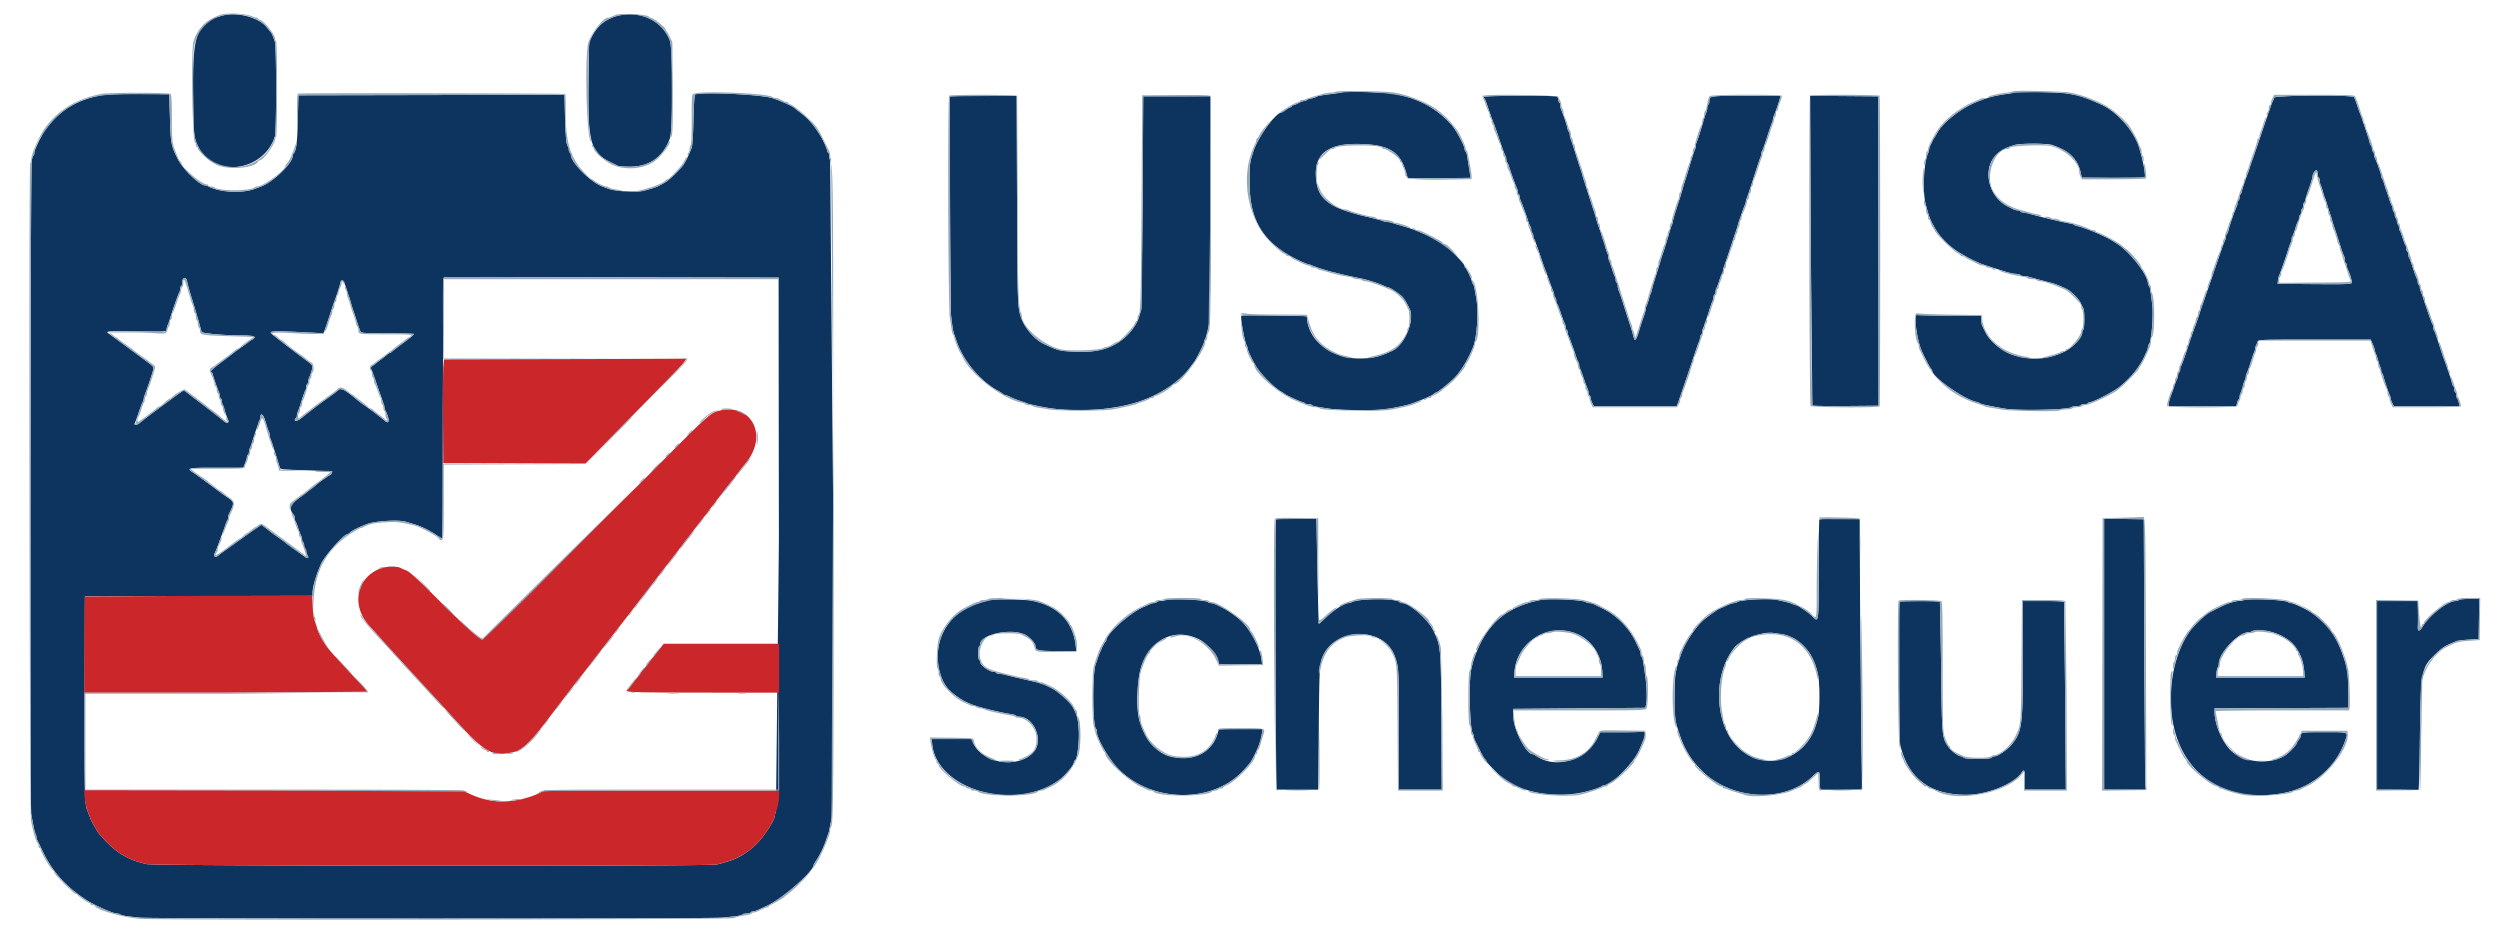
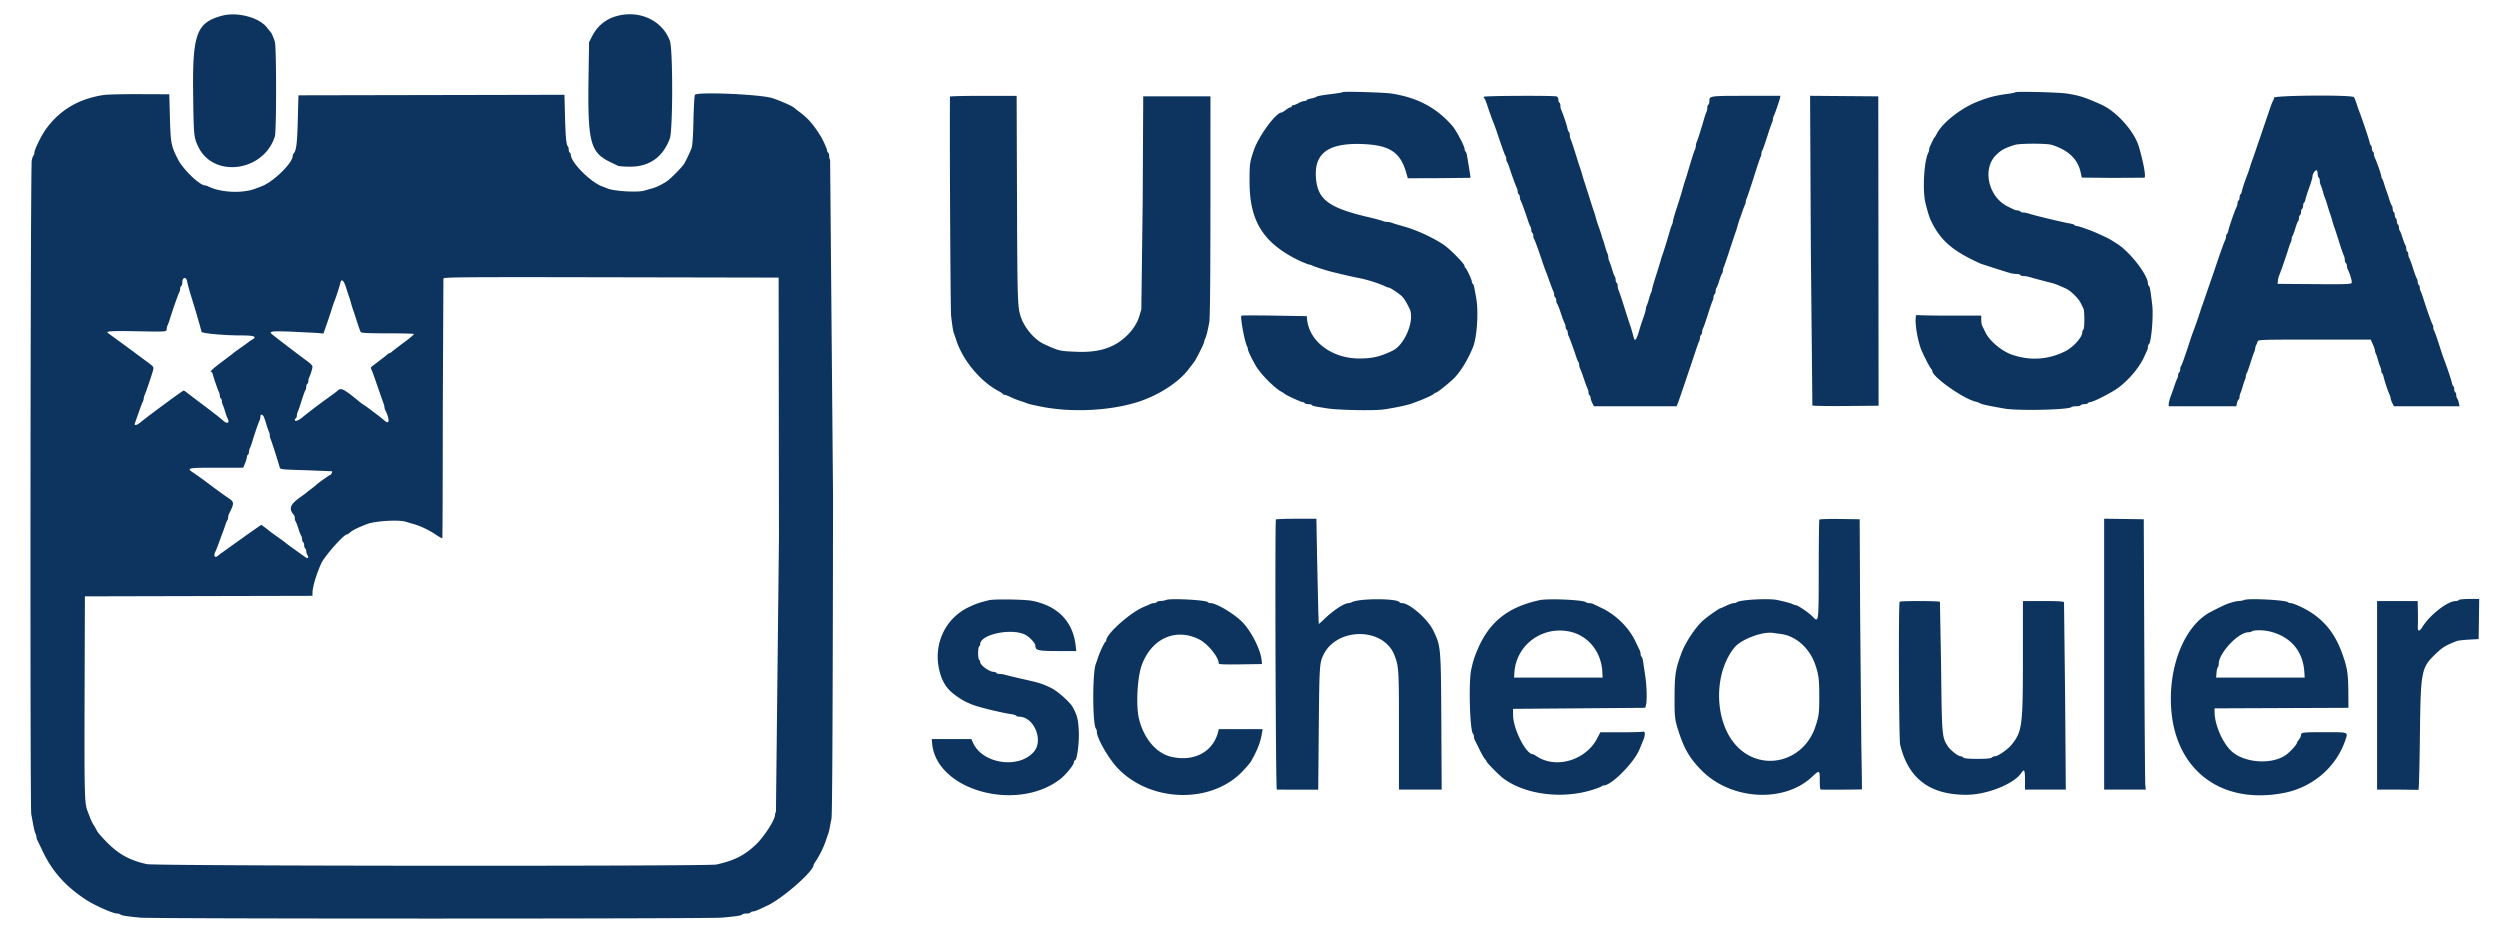
<svg xmlns="http://www.w3.org/2000/svg" width="400" height="151.737" fill-rule="evenodd">
  <path d="M35.5 2.521c-4.047 1.096-4.713 2.892-4.597 12.396.084 6.813.105 7.034.805 8.527 2.403 5.12 10.483 4.052 12.271-1.622.262-.832.26-14.321-.002-15.144-.22-.688-.521-1.391-.648-1.511-.048-.046-.324-.387-.613-.759-1.271-1.634-4.769-2.549-7.216-1.887m63.167.049c-1.767.489-3.087 1.58-3.947 3.263l-.468.917-.085 5.583c-.157 10.423.26 12.042 3.5 13.611l1.206.583c.159.077 1.042.14 1.962.14 3.079 0 5.253-1.549 6.336-4.513.497-1.358.506-14.259.011-15.612-1.196-3.273-4.861-4.982-8.515-3.972m116.146 12.173c-.052.052-.688.166-1.412.255-1.948.236-2.632.36-2.818.507-.091.072-.448.185-.793.249s-.668.184-.718.265-.235.148-.41.148-.586.15-.912.333-.704.333-.838.333-.245.075-.245.167-.087.167-.193.167-.438.187-.739.416-.611.417-.69.417c-.884 0-3.642 3.744-4.419 6-.669 1.941-.709 2.247-.695 5.25.029 6.079 2.158 9.528 7.569 12.263.656.331 1.848.82 2 .82.094 0 .301.069.461.153.343.18 2.377.833 3.206 1.028l1.333.321a60.14 60.14 0 0 0 2.917.646c1.382.268 3.368.903 4.289 1.372.159.081.364.147.455.147.271 0 1.895 1.098 2.27 1.535.308.359.629.898 1.093 1.838.888 1.799-.733 5.801-2.733 6.749s-3.111 1.214-5.187 1.236c-4.432.048-8.125-2.687-8.472-6.275l-.049-.5-5.166-.083c-2.842-.046-5.224-.042-5.293.009-.221.163.504 4.116.892 4.864.083.159.151.398.151.531 0 .226.779 1.827 1.338 2.75.764 1.261 2.973 3.471 4.022 4.024.215.113.427.253.473.311.14.178 2.669 1.344 2.916 1.344.127 0 .277.075.334.167s.319.167.583.167.522.067.573.149.374.192.718.245l1.709.277c1.727.288 7.549.397 9.084.17 2.004-.296 3.899-.707 4.666-1.011l1.035-.394c1.073-.4 2.292-.989 2.354-1.137.031-.073.145-.133.255-.133.248 0 2.454-1.786 3.126-2.531 1.033-1.146 1.975-2.723 2.815-4.719.651-1.546.928-5.748.522-7.916l-.298-1.627c-.053-.299-.162-.584-.244-.635s-.148-.197-.148-.327c0-.301-.86-2.143-1.035-2.217-.072-.03-.132-.161-.132-.291 0-.357-2.293-2.697-3.333-3.401-1.488-1.009-3.908-2.163-5.75-2.744a48.7 48.7 0 0 0-1.417-.418 15.92 15.92 0 0 1-1.133-.358c-.21-.082-.567-.149-.793-.149s-.542-.067-.701-.148-1.152-.35-2.206-.596c-6.555-1.532-8.292-2.888-8.465-6.606-.169-3.656 2.089-5.256 7.215-5.109 4.524.13 6.284 1.247 7.246 4.595l.254.887 4.991-.016 5.029-.055c.034-.033-.07-.707-.549-3.579-.05-.298-.158-.584-.239-.634s-.149-.238-.149-.417c0-.432-1.362-3.001-1.951-3.677-2.522-2.902-5.59-4.535-9.715-5.173-1.211-.187-7.707-.377-7.854-.229m107.65.017c-.064.063-.588.176-1.164.251-2.042.265-3.163.557-5.049 1.313-2.567 1.03-5.478 3.345-6.354 5.054-.152.296-.322.576-.378.622s-.204.308-.329.583l-.375.79c-.081.159-.147.404-.147.544a1.46 1.46 0 0 1-.147.544c-.694 1.368-.943 6.106-.426 8.111.485 1.883.644 2.343 1.121 3.261 1.456 2.8 3.403 4.415 7.618 6.32.222.1 3.403 1.12 4.762 1.527.282.084.746.153 1.032.153s.566.075.623.167.3.167.54.167.667.072.948.16 1.112.317 1.845.507l1.836.48c.465.123 1.247.442 2.233.911.687.327 1.916 1.542 2.241 2.216l.459.932c.203.397.188 3.249-.019 3.377-.091.057-.166.245-.166.418 0 .793-1.452 2.4-2.75 3.044-2.722 1.352-5.597 1.534-8.5.538-1.624-.557-3.572-2.183-4.225-3.527l-.542-1.096c-.083-.159-.15-.59-.15-.958V50.5h-4.986c-2.743 0-5.105-.046-5.25-.101-.556-.213-.199 3.206.558 5.351.235.664 1.419 3.005 1.629 3.22.119.121.216.298.216.392 0 .931 4.934 4.422 6.922 4.899.272.065.569.173.661.24.238.173 1.372.422 4 .879 2.11.367 10.208.191 10.658-.231.087-.082.439-.149.782-.149s.67-.075.727-.167.319-.166.583-.166.527-.075.583-.167.226-.167.375-.167c.473 0 3.644-1.64 4.57-2.363 1.821-1.422 3.336-3.279 4.123-5.053a21.19 21.19 0 0 1 .368-.79c.081-.159.148-.436.148-.615s.067-.367.149-.418c.389-.24.755-4.52.541-6.318-.288-2.41-.382-2.938-.541-3.037-.082-.051-.149-.224-.149-.384 0-1.324-2.817-4.986-4.836-6.287-1.406-.905-1.382-.892-3.248-1.738-1.074-.487-2.983-1.163-3.285-1.163-.153 0-.32-.067-.37-.149s-.336-.189-.635-.24c-1.286-.219-5.639-1.264-6.721-1.613-.282-.091-.671-.165-.866-.165s-.399-.075-.456-.167-.25-.166-.429-.166a1.6 1.6 0 0 1-.615-.149l-.931-.458c-3.15-1.524-4.175-6.082-1.864-8.296.817-.783 1.349-1.068 2.944-1.578.8-.256 5.15-.258 5.947-.004 2.634.841 4.129 2.262 4.596 4.365l.193.87 4.911.044 5.095-.026c.283-.109-.1-2.284-.869-4.935-.721-2.484-3.575-5.676-6.061-6.781-2.638-1.171-3.337-1.397-5.417-1.745-1.195-.2-8.122-.379-8.287-.214m-305.88.44c-4.009.618-6.999 2.384-9.225 5.448-.732 1.009-1.858 3.301-1.858 3.784 0 .21-.067.423-.149.474s-.206.411-.275.801C4.865 26.905 4.79 129.093 5 130.25c.419 2.307.537 2.848.681 3.123.084.159.152.404.152.544s.071.384.157.544.459.93.828 1.714c1.536 3.26 3.732 5.711 7.015 7.83 1.408.909 4.252 2.162 4.907 2.162.198 0 .431.067.518.149.179.169.97.296 3.159.508 2.054.198 90.85.198 93.083-.001 2.384-.212 3.152-.332 3.261-.507.051-.082.346-.149.656-.149s.61-.075.666-.167.235-.167.396-.167.587-.14.948-.311l1.323-.616c2.406-1.1 7.417-5.486 7.417-6.492 0-.057.211-.417.469-.801a15.04 15.04 0 0 0 1.53-3.196 19.73 19.73 0 0 1 .346-1c.072-.184.178-.596.234-.917s.186-.996.288-1.5c.132-.656.205-15.239.254-51.333l-.467-54.04c-.085-.159-.154-.473-.154-.698s-.075-.456-.167-.512-.167-.209-.167-.339c0-.235-.66-1.705-1.045-2.325-1.138-1.836-2.017-2.838-3.371-3.841-.367-.271-.705-.537-.75-.59-.25-.289-2.188-1.165-3.584-1.619-1.836-.598-11.626-1.035-12.383-.554-.089.057-.197 1.821-.244 4.018-.056 2.542-.16 4.121-.297 4.5-.229.63-.792 1.831-1.172 2.5-.303.532-2.265 2.515-2.851 2.881-.936.583-1.576.891-2.261 1.085l-1.333.379c-1.059.302-4.759.084-5.792-.341a33.2 33.2 0 0 0-.917-.354c-1.888-.703-5-3.845-5-5.049 0-.137-.075-.295-.166-.351S91 24.146 91 23.94s-.068-.445-.151-.532c-.245-.258-.37-1.634-.455-5.034l-.08-3.209-21.282.043-21.282.042-.105 4c-.1 3.791-.245 4.906-.697 5.358-.063.063-.115.213-.115.333 0 1.143-3.105 4.171-5 4.876l-.916.348c-2.083.822-5.64.658-7.623-.351a1.35 1.35 0 0 0-.468-.147c-.885 0-3.533-2.55-4.375-4.214-1.074-2.119-1.148-2.505-1.263-6.618l-.105-3.752-4.75-.018c-2.612-.011-5.2.05-5.75.135m135.415.258c-.077 4.138.074 34.179.176 35.042.219 1.862.332 2.547.48 2.917.073.183.229.633.347 1 1.017 3.172 3.801 6.554 6.666 8.096.412.222.775.46.805.529s.148.125.261.125.575.177 1.027.393a13.05 13.05 0 0 0 1.49.595c.367.111.817.266 1 .344s.558.19.833.247l1.25.265c5.034 1.069 11.643.723 16.167-.845 3.186-1.105 6.213-3.122 7.714-5.141l.785-1.025c.267-.264 1.661-3.022 1.665-3.294.001-.116.07-.341.153-.5.188-.361.431-1.321.666-2.625.122-.678.182-6.711.185-18.584l.005-17.58h-5.378-5.378l-.087 16.833-.217 17.25-.322 1.083c-.488 1.708-2.046 3.526-3.882 4.531-1.654.905-3.514 1.263-6.076 1.17-2.806-.102-2.908-.126-5.333-1.254-1.515-.705-3.127-2.628-3.698-4.409-.49-1.53-.525-2.664-.582-18.746l-.058-16.542h-5.331c-2.932 0-5.332.057-5.333.125m85.427.028c-.051.084-.034.177.039.208s.257.431.408.889c.403 1.219.963 2.784 1.133 3.167.081.183.337.896.568 1.583.857 2.546 1.204 3.5 1.314 3.61.062.062.113.273.113.468s.06.427.133.514.229.458.347.825c.391 1.218 1.039 2.996 1.197 3.289a1.54 1.54 0 0 1 .156.616c0 .179.075.372.167.428s.167.25.167.429a1.54 1.54 0 0 0 .156.615c.158.294.806 2.072 1.197 3.29.118.366.274.738.347.825s.133.326.133.531.075.42.167.477.166.274.166.482.046.425.103.481c.108.109.642 1.565 1.328 3.62.229.688.482 1.4.563 1.584s.344.896.587 1.583.51 1.38.596 1.539.157.436.157.616.075.372.166.428.167.274.167.482.051.431.114.494c.116.116.362.754.813 2.108.138.412.323.88.412 1.039a1.51 1.51 0 0 1 .161.615c0 .179.075.372.167.429s.166.25.166.429a1.54 1.54 0 0 0 .157.615c.158.293.805 2.072 1.197 3.289.118.367.274.738.347.825s.133.295.133.461.065.432.144.592a9.62 9.62 0 0 1 .346.872l.461 1.334c.142.412.324.88.404 1.039a1.63 1.63 0 0 1 .145.615c0 .179.075.372.166.429s.167.237.167.401.118.534.262.823l.262.526h6.614 6.614l.194-.458c.154-.363 1.853-5.365 3.072-9.042.106-.321.258-.714.338-.873a1.65 1.65 0 0 0 .144-.615c0-.179.075-.372.167-.429s.166-.249.166-.428.065-.456.145-.616c.169-.339.384-.962.964-2.789.233-.733.491-1.464.574-1.623s.151-.436.151-.615.075-.372.166-.429.167-.271.167-.476.06-.445.132-.532.274-.608.447-1.158.375-1.072.45-1.159.138-.294.138-.46a1.54 1.54 0 0 1 .149-.592c.081-.159.509-1.414.95-2.789l.918-2.75c.064-.138.208-.588.319-1s.262-.9.336-1.084a28.52 28.52 0 0 0 .413-1.166c.153-.459.346-.964.429-1.123s.152-.404.152-.544.068-.385.15-.544.578-1.639 1.102-3.289 1.018-3.131 1.1-3.29.148-.425.148-.591.06-.374.133-.461.419-1.058.769-2.158.702-2.131.783-2.29.149-.404.149-.544.066-.384.146-.544c.19-.375.87-2.346.977-2.831l.082-.375h-5.486c-5.885 0-5.886 0-5.886.857 0 .251-.075.503-.167.56s-.166.287-.166.512a1.85 1.85 0 0 1-.147.699 6.39 6.39 0 0 0-.311.872c-.443 1.559-1.094 3.614-1.227 3.873a1.63 1.63 0 0 0-.149.627 1.62 1.62 0 0 1-.151.628c-.131.248-.568 1.631-1.224 3.872-.094.321-.225.734-.291.917s-.196.596-.288.917L268.996 31c-.118.412-.466 1.511-.772 2.44s-.557 1.812-.557 1.961-.068.4-.151.56-.243.626-.357 1.039c-.264.961-.993 3.316-1.16 3.75-.07.183-.211.633-.313 1a92.55 92.55 0 0 1-.769 2.491c-.321 1.003-.584 1.923-.584 2.044s-.067.35-.15.509-.24.627-.35 1.039-.267.881-.349 1.04a1.5 1.5 0 0 0-.151.58c0 .159-.178.779-.395 1.377s-.489 1.424-.603 1.837c-.431 1.561-.737 2.054-.904 1.458l-.264-.958a16.13 16.13 0 0 0-.332-1.084c-.07-.183-.481-1.458-.914-2.833s-.854-2.63-.937-2.789-.151-.474-.151-.699-.075-.455-.166-.512-.167-.271-.167-.477-.06-.444-.132-.531-.268-.609-.434-1.159-.368-1.13-.451-1.289a1.63 1.63 0 0 1-.15-.627 1.62 1.62 0 0 0-.15-.628c-.083-.159-.241-.627-.352-1.039s-.263-.9-.336-1.083-.171-.484-.217-.667c-.076-.305-.303-.98-.617-1.833a17.96 17.96 0 0 1-.328-1.084c-.112-.412-.262-.9-.333-1.083s-.409-1.233-.752-2.333l-.75-2.334a15.6 15.6 0 0 1-.331-1.083 14.53 14.53 0 0 0-.335-1.083c-.071-.184-.408-1.234-.748-2.334s-.685-2.13-.768-2.289-.149-.474-.149-.699-.067-.45-.148-.5-.183-.298-.228-.551c-.086-.498-.74-2.446-.978-2.917a1.86 1.86 0 0 1-.146-.698c0-.225-.075-.456-.167-.512s-.167-.278-.167-.492-.118-.435-.263-.491c-.432-.165-11.541-.116-11.645.052m52.31 24.553l.245 24.838c.069.07 2.48.108 5.359.084l5.235-.044-.024-24.75-.024-24.75-5.455-.044-5.456-.044.12 24.71m74.098-24.4c0 .168-.05.356-.113.418s-.288.619-.501 1.236l-2.572 7.54c-.108.321-.256.734-.328.917s-.221.633-.331 1a16.48 16.48 0 0 1-.333 1c-.417 1.057-.869 2.394-.942 2.794-.047.253-.151.501-.232.551s-.148.27-.148.488-.075.444-.166.5-.167.25-.167.429a1.51 1.51 0 0 1-.159.615c-.241.441-1.207 3.229-1.299 3.75-.044.253-.147.501-.228.552s-.147.237-.147.416a1.53 1.53 0 0 1-.159.616c-.162.295-.689 1.78-1.848 5.206l-1.813 5.25c-.074.183-.226.633-.338 1a69.49 69.49 0 0 1-1.17 3.333c-.074.183-.329.933-.566 1.667-.698 2.159-1.206 3.571-1.327 3.692-.062.062-.113.284-.113.492s-.075.426-.166.482-.167.25-.167.429a1.51 1.51 0 0 1-.161.615c-.089.159-.273.627-.409 1.04a52.73 52.73 0 0 1-.588 1.664c-.188.503-.342 1.084-.342 1.292V65h5.403 5.404l.109-.498c.06-.274.179-.541.263-.593s.154-.242.154-.421.068-.456.151-.615.24-.627.349-1.04.267-.88.35-1.039.15-.425.15-.592.06-.373.133-.46.343-.834.601-1.659.536-1.63.618-1.789.148-.404.148-.544.07-.385.155-.544.195-.421.245-.581c.084-.273.664-.292 9.087-.292h8.998l.341.772c.187.424.341.875.341 1.002s.068.361.15.52.24.627.35 1.04.267.88.35 1.039a1.6 1.6 0 0 1 .15.615c0 .179.066.367.147.417s.184.298.228.552a20.73 20.73 0 0 0 .979 2.916 1.42 1.42 0 0 1 .146.516c0 .125.118.463.262.752l.262.526h5.251 5.251l-.114-.542c-.062-.298-.181-.613-.263-.7s-.149-.326-.149-.531-.075-.42-.167-.477-.166-.282-.166-.5-.067-.438-.148-.488-.184-.298-.228-.552c-.07-.399-.888-2.82-1.281-3.793-.074-.184-.422-1.234-.773-2.334s-.697-2.071-.771-2.158-.133-.318-.133-.514-.05-.406-.112-.468c-.11-.11-.971-2.533-1.491-4.193-.143-.458-.329-.964-.412-1.123s-.151-.436-.151-.615-.075-.372-.167-.429-.167-.271-.167-.476-.062-.445-.139-.532-.352-.833-.614-1.658-.536-1.572-.611-1.659-.136-.326-.136-.531-.075-.42-.166-.477-.167-.271-.167-.477-.06-.444-.132-.531-.274-.609-.447-1.159-.375-1.071-.45-1.158-.138-.326-.138-.532-.075-.42-.166-.476-.167-.282-.167-.5-.075-.444-.167-.5-.166-.282-.166-.5-.075-.444-.167-.5-.167-.271-.167-.477-.064-.445-.142-.532-.269-.571-.423-1.075-.344-1.066-.422-1.25-.238-.671-.356-1.083-.277-.821-.352-.908-.138-.273-.138-.413c0-.269-.743-2.39-1.01-2.885a1.54 1.54 0 0 1-.157-.615c0-.179-.075-.372-.166-.429s-.167-.282-.167-.5-.066-.438-.147-.488-.185-.298-.231-.552c-.072-.399-1.23-3.848-1.609-4.793a28.9 28.9 0 0 1-.432-1.25c-.163-.505-.37-1.011-.459-1.125-.303-.388-12.789-.293-12.789.097m7 12.194c0 .265.075.527.167.584s.167.287.167.512.067.539.15.698.24.627.35 1.04.254.862.322 1 .256.7.417 1.25.353 1.15.425 1.333.223.671.336 1.083a12.59 12.59 0 0 0 .341 1.084c.076.183.406 1.195.735 2.25s.671 2.047.76 2.206.164.473.164.698.075.456.166.512.167.25.167.429.068.456.152.615c.346.661.706 1.901.618 2.13-.081.213-.907.241-5.974.203l-5.879-.043.046-.5c.025-.275.114-.65.197-.834.205-.452 1.141-3.138 1.452-4.166.139-.459.32-.964.403-1.123a1.51 1.51 0 0 0 .152-.592c0-.166.062-.373.138-.46s.277-.631.446-1.208.369-1.088.444-1.135.138-.264.138-.482.075-.444.167-.5.167-.282.167-.5.075-.444.166-.5.167-.282.167-.5.066-.438.147-.488.186-.299.232-.552.317-1.097.602-1.876.519-1.568.519-1.754c0-.429.472-1.117.678-.99.085.053.155.312.155.576m-246.2 58.25l-.481 43.79a1.36 1.36 0 0 0-.152.51c0 .783-1.727 3.476-3.026 4.719-1.833 1.753-3.441 2.571-6.339 3.222-1.339.301-89.757.241-91.135-.062-2.69-.591-4.427-1.532-6.33-3.429-.782-.779-1.531-1.641-1.665-1.916s-.372-.692-.529-.927-.411-.759-.563-1.166l-.414-1.074c-.474-1.158-.512-2.69-.465-18.333l.049-16 18.209-.043L50 95.332v-.491c0-.883.574-2.828 1.368-4.633.519-1.18 3.634-4.708 4.156-4.708.086 0 .298-.131.472-.292.385-.357 1.264-.795 2.712-1.352 1.312-.506 5.058-.731 6.225-.375l1.234.364c1.156.335 2.486.969 3.554 1.693.534.362 1.006.624 1.048.582s.077-9.352.079-20.69l.099-20.865c.085-.222 3.151-.245 26.866-.2l26.77.052.05 41.666M29.922 44.958c.14.677.41 1.646.825 2.959l.581 1.916.339 1.167a84.84 84.84 0 0 1 .586 2.096c.065.246 3.686.575 6.301.573 2.219-.002 2.669.191 1.696.73-.183.101-.371.226-.417.278s-.608.461-1.25.911-1.204.858-1.25.908-.8.628-1.676 1.283c-1.611 1.206-2.169 1.721-1.864 1.721.093 0 .205.169.251.375.107.485.786 2.456.976 2.831.081.159.147.436.147.615s.075.372.166.429.167.25.167.429a1.6 1.6 0 0 0 .15.615c.083.159.246.627.363 1.039s.315.958.439 1.212c.325.662-.142.816-.754.25-.423-.392-1.652-1.345-4.531-3.512l-1.452-1.112c-.11-.094-.271-.171-.356-.171-.148 0-5.83 4.192-6.883 5.078-.593.499-1.071.569-.894.13.065-.16.339-.929.609-1.708s.563-1.547.65-1.706.159-.404.159-.544.066-.385.146-.544c.191-.378 1.181-3.304 1.35-3.987.126-.51.088-.561-.966-1.333l-3.522-2.605-2.656-1.937c-.612-.353.27-.421 4.423-.344 4.944.092 4.892.096 4.892-.353a1.57 1.57 0 0 1 .151-.608c.083-.159.265-.664.403-1.122.384-1.271 1.275-3.798 1.454-4.123.087-.159.158-.436.158-.615s.075-.372.167-.429.167-.311.167-.565c0-.809.597-.988.755-.227M55.366 46c.184.596.394 1.233.465 1.417a14.44 14.44 0 0 1 .336 1.083c.112.413.263.9.334 1.083s.342 1.009.602 1.834.54 1.593.622 1.708c.112.157 1.164.208 4.268.208 2.265 0 4.166.048 4.225.107s-.66.673-1.597 1.366-1.803 1.357-1.925 1.477-.284.217-.363.217-.242.096-.363.214-.519.437-.883.709l-.917.699c-.139.113-.401.311-.582.441-.28.202-.3.295-.131.629.108.215.459 1.179.779 2.141l1.12 3.206c.079.16.144.404.144.544a1.47 1.47 0 0 0 .145.544c.753 1.507.691 2.407-.117 1.671-.477-.435-2.906-2.272-3.369-2.548-.154-.092-.534-.376-.845-.632-2.253-1.86-2.745-2.11-3.241-1.654-.178.164-.848.668-1.49 1.121a95.7 95.7 0 0 0-4.28 3.249c-.603.491-1.136.652-1.136.343 0-.087.075-.204.166-.26s.167-.25.167-.429a1.6 1.6 0 0 1 .149-.615c.081-.159.359-.965.617-1.79s.529-1.571.602-1.658.132-.326.132-.532.075-.42.167-.476.166-.25.166-.429.066-.456.147-.615c.213-.424.52-1.441.52-1.728 0-.136-.303-.468-.672-.738-1.439-1.049-5.176-3.899-5.786-4.412-.58-.487-.193-.543 3-.432l4.208.207 1 .096.433-1.225a87.18 87.18 0 0 0 .8-2.391 32.23 32.23 0 0 1 .503-1.5c.301-.738.884-2.528.966-2.967.147-.777.55-.461.914.717M42.123 66.542c.091.114.294.658.451 1.208s.356 1.13.44 1.289.153.442.153.628a1.63 1.63 0 0 0 .148.627c.132.259 1.201 3.596 1.433 4.473.089.339.217.353 4.211.469l4.167.168c.095.095-.164.596-.309.596-.131 0-2.112 1.426-2.317 1.669-.046.054-.383.319-.75.589s-.704.533-.75.585-.421.333-.833.623c-1.775 1.248-2.033 1.914-1.138 2.942.076.087.138.316.138.509s.059.421.132.508.274.608.446 1.158.376 1.072.451 1.159.137.326.137.531.075.42.167.477.167.282.167.5.075.443.166.5.167.25.167.429.091.471.202.649c.265.424.059.614-.347.32l-1.713-1.223c-.766-.546-1.43-1.038-1.475-1.094s-.609-.469-1.25-.919-1.205-.858-1.25-.907a11.62 11.62 0 0 0-.719-.564l-.636-.474-.931.641-1.39.975-3.96 2.834a5.94 5.94 0 0 0-.595.458c-.57.5-.851.079-.446-.669.086-.159.354-.852.596-1.539l.583-1.584c.078-.183.238-.633.354-1s.271-.738.344-.825.133-.294.133-.46.066-.433.146-.592c.861-1.702.854-1.87-.104-2.521-.915-.622-1.228-.848-3.375-2.45a58.07 58.07 0 0 0-2.207-1.583c-1.195-.772-.985-.819 3.665-.819l4.292-.001.291-.709c.161-.391.292-.836.292-.99s.075-.326.167-.383.166-.25.166-.429.068-.456.152-.615.264-.664.402-1.123c.374-1.24.967-2.96 1.133-3.289.081-.159.147-.44.147-.625 0-.379.211-.438.456-.127m162.02 16.583c-.172.889-.031 43.209.143 43.212a882.37 882.37 0 0 0 3.422.008l3.209.004.089-9.883c.09-9.897.12-10.377.72-11.642 2.143-4.516 9.682-4.492 11.393.036.695 1.842.714 2.159.714 11.976v9.497h3.419 3.419l-.058-10.791c-.065-12.141-.068-12.166-1.31-14.704-.892-1.82-3.808-4.352-5.001-4.341-.156.002-.324-.064-.374-.146-.388-.627-6.442-.629-7.634-.003a1.36 1.36 0 0 1-.51.152c-.693 0-2.389 1.101-3.826 2.484-.527.507-.958.887-.958.844s-.034-1.015-.076-2.161l-.187-8.375-.111-6.292h-3.23c-1.776 0-3.24.056-3.253.125m86.955.018c-.051.082-.096 3.687-.101 8.011-.01 8.681.012 8.517-1.02 7.462-.589-.602-2.336-1.783-2.638-1.783-.097 0-.307-.067-.466-.15-.321-.167-1.15-.391-2.54-.687-1.359-.289-5.999-.032-6.408.354-.087.083-.317.15-.51.15s-.741.188-1.216.417-.906.416-.957.416c-.178 0-2.13 1.384-2.777 1.968-1.237 1.118-2.849 3.575-3.465 5.282-.928 2.572-1.048 3.342-1.066 6.834s.025 3.803.847 6.219c.808 2.376 1.737 3.876 3.497 5.65 4.696 4.736 13.146 5.225 17.639 1.022 1.23-1.151 1.25-1.141 1.25.636 0 .998.058 1.391.208 1.394 1.359.028 6.509-.003 6.535-.04.018-.026-.023-3.086-.092-6.798l-.197-21.583-.07-14.834-3.18-.045c-1.756-.025-3.222.022-3.273.105m45.569 21.52v21.67h3.33 3.33l-.075-.708c-.042-.39-.114-10.121-.162-21.625l-.086-20.917-3.169-.045-3.168-.045v21.67M158.25 96.029c-1.612.4-2.071.557-3.236 1.11-4.069 1.931-5.96 6.549-4.482 10.944.489 1.453 1.2 2.379 2.551 3.319.906.631 1.302.848 2.334 1.283s4.629 1.321 6.459 1.591c.344.051.668.16.718.242s.257.149.458.15c2.374.01 3.957 3.76 2.37 5.614-2.375 2.774-8.161 1.96-9.699-1.365l-.309-.667h-3.165-3.166l.055.667c.612 7.478 13.421 11.108 20.436 5.791.929-.704 2.242-2.308 2.253-2.75.003-.16.073-.291.154-.291.344 0 .722-2.891.622-4.75-.1-1.868-.263-2.5-.977-3.792-.428-.776-2.418-2.551-3.388-3.022-1.525-.741-1.725-.804-4.905-1.525-1.054-.239-2.147-.504-2.428-.59s-.708-.155-.949-.155-.483-.075-.539-.166-.247-.167-.422-.167c-.696 0-2.162-1.062-2.162-1.567 0-.135-.075-.293-.166-.35s-.167-.544-.167-1.083.075-1.027.167-1.083.166-.215.166-.351c0-1.515 4.725-2.577 7.044-1.583.766.328 1.79 1.394 1.79 1.862 0 .717.454.822 3.571.822h2.961l-.084-.792c-.413-3.917-2.883-6.464-7.032-7.252-1.18-.224-6.036-.291-6.833-.094m28.333-.035c-.183.082-.572.155-.865.161s-.578.087-.635.178-.249.167-.428.167-.456.067-.616.15-.626.288-1.038.458c-2.156.889-6.001 4.318-6.001 5.352 0 .098-.059.204-.132.234-.165.07-.916 1.669-1.2 2.556-.118.367-.273.817-.346 1-.547 1.388-.524 9.74.028 10.325.083.087.15.336.15.553 0 .989 1.877 4.253 3.314 5.764 5.249 5.519 14.973 5.776 19.983.529.616-.645 1.227-1.36 1.357-1.589 1.036-1.812 1.529-3.083 1.761-4.54l.1-.625h-3.504-3.505l-.113.45c-.799 3.186-3.856 4.811-7.476 3.973-2.408-.557-4.404-2.903-5.181-6.09-.507-2.075-.269-6.637.447-8.583 1.563-4.249 5.375-5.98 9.126-4.146 1.398.685 3.191 2.863 3.191 3.878 0 .15.861.187 3.458.15l3.459-.049-.054-.583c-.172-1.853-1.853-5.04-3.386-6.422-1.457-1.313-3.949-2.745-4.776-2.745-.192 0-.389-.067-.44-.149-.216-.35-6.003-.659-6.678-.357m59.75.031c-5.029 1.091-8.001 3.44-9.88 7.808-.547 1.271-.747 1.893-1.048 3.25-.448 2.024-.239 9.778.279 10.325.082.087.149.295.149.461a1.48 1.48 0 0 0 .159.592c.087.159.426.839.753 1.512s.705 1.334.841 1.47.247.301.247.365c0 .183 2.011 2.223 2.685 2.725 3.492 2.6 9.359 3.364 14.232 1.854.733-.228 1.405-.483 1.492-.567s.253-.153.369-.153c1.202 0 4.739-3.54 5.663-5.667.172-.396.27-.635.705-1.716.286-.71.246-1.342-.076-1.218-.145.055-1.745.101-3.556.101h-3.292l-.486.942c-1.838 3.565-6.662 4.978-9.761 2.86-.244-.166-.502-.302-.575-.302-1.071 0-3.102-3.998-3.134-6.167l-.016-1.083 10.576-.084 10.576-.083.116-.417c.2-.721.143-3.018-.12-4.75l-.342-2.292c-.05-.345-.158-.668-.24-.719s-.149-.238-.149-.417-.068-.456-.15-.616-.38-.776-.659-1.372c-1.056-2.248-3.118-4.291-5.441-5.39l-1.289-.625c-.16-.084-.463-.152-.675-.152s-.457-.067-.544-.15c-.398-.375-6.037-.623-7.409-.325m112.75-.031c-.183.082-.553.155-.821.161-.44.011-1.066.17-2.012.512-.32.115-1.692.785-2.601 1.269-3.767 2.006-6.318 7.62-6.314 13.897.007 10.81 7.534 17.07 18.082 15.037 4.602-.887 8.369-4.117 9.834-8.432.458-1.347.608-1.288-3.298-1.287-3.613.002-3.784.024-3.79.484-.002.155-.15.469-.33.698s-.327.472-.329.54c-.007.234-.92 1.259-1.6 1.798-2.209 1.749-6.869 1.458-8.946-.559-1.419-1.377-2.625-4.225-2.625-6.197v-.579l10.709-.043 10.708-.043-.015-2.333c-.02-3.219-.16-4.096-1.036-6.5-1.272-3.492-3.317-5.776-6.55-7.314-.697-.332-1.413-.603-1.591-.603s-.396-.067-.483-.15c-.374-.353-6.32-.656-6.992-.356m34.334.006c-.057.092-.283.167-.502.167-1.287 0-4.133 2.21-5.319 4.131-.506.819-.799.778-.743-.105.021-.335.026-1.378.01-2.318l-.03-1.708h-3.25-3.25v15.083 15.083h3.25l3.375.042c.069.023.171-3.821.226-8.542.125-10.613.195-10.973 2.561-13.244 1.079-1.037 1.509-1.297 3.338-2.025.184-.072 1.046-.173 1.917-.223l1.583-.091.046-3.208.045-3.209h-1.577c-.872 0-1.623.075-1.68.167m-89.473.278c-.201.201-.129 21.975.076 22.845 1.277 5.419 4.727 8.044 10.574 8.044 3.304 0 7.626-1.72 8.833-3.515.461-.687.573-.455.573 1.191v1.49h3.264 3.264l-.11-14.875-.175-15.083c-.05-.157-.863-.208-3.321-.208h-3.255l-.001 8.958c0 11.026-.112 11.905-1.792 14.004-.613.767-2.193 1.871-2.677 1.871-.163 0-.391.094-.505.208-.145.145-.844.209-2.275.209s-2.131-.064-2.275-.209c-.115-.114-.311-.208-.437-.208-.409 0-1.633-.958-2.059-1.612-.934-1.43-.949-1.616-1.07-12.721l-.187-10.375c-.093-.155-6.291-.168-6.445-.014m-52.694 4.796c2.897.663 4.972 3.266 5.123 6.426l.044.917h-7.084-7.083l.055-.834c.29-4.433 4.532-7.519 8.945-6.509m111.873-.05c3.364.807 5.35 3.118 5.568 6.476l.059.917h-7.083-7.084l.055-.75c.031-.413.124-.822.209-.909s.153-.335.153-.552c0-1.721 3.13-5.045 4.75-5.044.183 0 .446-.073.583-.162.342-.221 1.824-.208 2.79.024m-78.206.405c2.449.319 4.648 2.295 5.55 4.988.526 1.57.616 2.3.616 5 0 2.731-.045 3.084-.619 4.833-1.836 5.591-8.437 7.311-12.464 3.248-3.713-3.747-3.96-11.602-.5-15.887 1.056-1.308 4.438-2.596 6.167-2.35l1.25.168" fill="#0c345f" />
-   <path d="M90.148 57.458l-19.102.043-.105 1.041c-.057.573-.087 4.304-.064 8.291l.04 7.25 11.39.043 11.389.043 3.609-3.71 8.14-8.29c4.139-4.184 4.802-4.983 3.972-4.792-.092.021-8.763.058-19.269.081M115 65.731c-1.353.344-1.711.671-11.104 10.14l-26.704 26.462c-.438 0-3.086-2.399-7.27-6.587-3.234-3.237-4.341-4.244-4.922-4.478a17.07 17.07 0 0 1-1.039-.452c-.407-.21-2.072-.186-2.783.04-4.145 1.322-5.143 6.047-1.984 9.394.519.55 1.232 1.337 1.583 1.748s1.165 1.317 1.806 2.011l3.667 4 3.594 3.906 1.763 1.918c6.075 6.818 7.01 7.367 10.909 6.411.666-.164 1.95-1.212 2.952-2.411 1.261-1.508 1.299-1.556 2.699-3.41l2.22-2.915 1.611-2.108c.353-.467.741-.954.863-1.083s1.01-1.268 1.972-2.533L98 101.673l2.284-2.933 5.706-7.417 1.626-2.084 1.461-1.906 2.369-3.083c.701-.917 1.322-1.704 1.381-1.75s.286-.346.506-.667.442-.621.492-.666.539-.684 1.085-1.417l1.417-1.85c1.137-1.389 1.611-1.988 1.84-2.328.137-.204.675-.893 1.196-1.53 3.6-4.413.856-9.64-4.363-8.311M13.611 95.444c-.061.062-.111 3.549-.111 7.75v7.639h22.681l22.625-.155c-.031-.085-.656-.78-1.389-1.545l-2.069-2.22c-.404-.457-1.158-1.28-1.675-1.83-1.61-1.711-2.522-3.16-2.988-4.75a16.5 16.5 0 0 0-.387-1.166c-.092-.229-.207-1.186-.257-2.125l-.089-1.709H31.837l-18.226.111m91.699 8.681c-.487.619-.928 1.162-.981 1.208s-.277.346-.498.667a11.78 11.78 0 0 1-.867 1.083c-.254.275-.463.545-.463.6s-.16.28-.354.5-.643.789-.997 1.263-.72.911-.816.97c-.547.338 1.123.394 12.168.404l12.165.011v-3.915V103h-9.236-9.236l-.885 1.125M13.5 127.029c0 .647.28 2.161.503 2.721l.41 1.074c.152.407.405.932.563 1.166s.395.652.529.927.883 1.137 1.665 1.916c1.903 1.897 3.64 2.838 6.33 3.429 1.378.303 89.796.363 91.135.062 2.984-.671 4.863-1.667 6.633-3.517 1.25-1.306 2.732-3.706 2.732-4.424 0-.121.066-.351.147-.51.253-.498.52-1.846.52-2.625v-.748h-18.792l-18.792-.001-.75.363c-.412.199-.9.414-1.083.477-3.828 1.321-6.997 1.188-10.333-.432l-.834-.405-30.291-.043-30.292-.042v.612" fill="#cb272a" />
-   <path d="M35.25 2.374c-2.259.774-3.786 2.324-4.312 4.376-.389 1.517-.17 15.754.246 16.011.082.051.149.238.149.416s.075.323.167.323.167.098.167.217c0 .458 1.888 2.136 2.985 2.652 1.908.899 6.212.534 6.654-.564.03-.076.141-.138.245-.138.553 0 2.449-2.598 2.449-3.355 0-.161.075-.339.167-.395.107-.067.166-2.804.166-7.667s-.059-7.6-.166-7.667C44.075 6.527 44 6.33 44 6.145c0-.658-1.909-2.978-2.451-2.978-.119 0-.216-.075-.216-.167s-.113-.167-.252-.167-.382-.065-.542-.146c-1.038-.524-4.138-.708-5.289-.313m63.333-.011c-.275.097-.63.242-.789.323s-.398.147-.53.147c-.775 0-2.774 2.588-3.156 4.084-.546 2.14-.273 14.479.345 15.583l.233.417-.108-.417c-.338-1.307-.414-2.834-.411-8.25.001-3.3.049-6.375.106-6.833.793-6.382 10.871-6.939 12.97-.718.281.833.318 14.359.042 15.301-.069.238-.012.18.135-.136.221-.477.25-1.559.21-7.833l-.047-7.281-.407-.833c-.224-.459-.455-.871-.512-.917s-.152-.21-.209-.366c-.143-.388-1.971-1.8-2.33-1.801-.16 0-.292-.066-.292-.148 0-.36-4.378-.628-5.25-.322m-58.975.203c1.265.336 2.513 1.076 3.108 1.842.289.372.565.713.613.759.127.12.428.823.648 1.511.262.823.264 14.312.002 15.144-.447 1.417-.921 2.232-1.762 3.028-3.856 3.646-10.403 1.677-11.133-3.35-.211-1.453-.261-12.358-.063-13.75.583-4.093 4.287-6.329 8.587-5.184M213.75 14.661c-.183.082-.591.154-.905.161a4.89 4.89 0 0 0-1.083.163l-1.512.433c-.55.155-1.13.349-1.289.432a1.63 1.63 0 0 1-.625.15c-.185 0-.336.075-.336.167s-.11.166-.244.166c-.275 0-1.462.634-2.589 1.381-1.068.707-3.19 2.93-3.584 3.752-.183.383-.389.698-.458.699s-.125.115-.125.254-.066.382-.147.542c-2.565 5.042-1.385 12.126 2.679 16.071.726.705 1.541 1.379 1.811 1.499s.49.274.49.343.15.126.334.126.333.06.333.132c0 .17 2.521 1.368 2.878 1.368.148 0 .315.075.372.167s.282.166.5.166.438.067.488.148.298.188.552.239.872.216 1.377.37c1.053.32 2.126.559 3.083.688.367.049.738.157.825.239s.401.15.698.15.587.075.644.166.303.167.548.167c.614 0 3.937 1.223 4.618 1.7.733.513 1.552 1.377 1.81 1.91l.459.929c.203.397.188 2.75-.019 2.878-.091.056-.166.252-.166.434 0 .48-1.045 2.039-1.694 2.529-1.14.86-1.974 1.207-4.056 1.686-.607.14-.823.238-.55.249.789.032 2.323-.434 3.924-1.193 2-.948 3.621-4.95 2.733-6.749-.464-.94-.785-1.479-1.093-1.838-.375-.437-1.999-1.535-2.27-1.535-.091 0-.296-.066-.455-.147-.921-.469-2.907-1.104-4.289-1.372-.974-.189-1.901-.396-2.834-.631l-1.333-.321c-.873-.2-2.921-.85-3.289-1.043-.16-.084-.367-.153-.461-.153-.152 0-1.344-.489-2-.82-5.411-2.735-7.54-6.184-7.569-12.263-.014-3.003.026-3.309.695-5.25.777-2.256 3.535-6 4.419-6 .079 0 .39-.187.69-.417s.633-.416.739-.416.193-.075.193-.167.11-.167.245-.167.512-.15.838-.333.737-.333.912-.333.359-.067.41-.148.373-.201.718-.265.702-.177.793-.249c.17-.134.474-.193 2.834-.547 3.851-.578 10.017-.136 12.75.913 2.803 1.077 4.376 2.158 6.215 4.274.589.676 1.951 3.245 1.951 3.677 0 .179.067.366.149.417s.189.336.239.634l.549 3.579c-.021.021-2.284.046-5.029.055l-4.991.016-.254-.887c-.962-3.348-2.722-4.465-7.246-4.595-3.328-.095-4.908.355-6.208 1.769-.796.865-.66.979.181.151.945-.928 1.211-1.128 1.51-1.128.136 0 .289-.066.339-.148.339-.548 7.595-.549 7.595-.001 0 .082.101.149.224.149.615 0 2.609 1.475 2.609 1.93 0 .13.075.237.167.237s.166.104.166.231.112.446.249.708.25.647.25.855c.003.979 1.28 1.085 10.56.876.147-.003.077-.771-.213-2.337l-.276-1.543c-.059-.344-.173-.668-.255-.718s-.148-.23-.148-.398c0-.307-1.101-2.595-1.415-2.943-.093-.101-.393-.472-.668-.823a12.45 12.45 0 0 0-5-3.741l-.792-.317c-1.408-.562-2.158-.779-3.625-1.048-1.192-.218-8.816-.334-9.25-.141m108.376-.065c-.062.062-.584.172-1.161.246-1.533.196-2.677.468-2.875.684-.127.139-.084.157.16.068.358-.131 1.355-.336 3.083-.633 1.241-.214 7.628-.265 9-.073 1.856.261 3.384.74 5.834 1.831 2.098.934 4.134 2.939 5.361 5.281.543 1.035.658 1.345 1.208 3.25.213.739.242.773.252.302.007-.293-.063-.579-.155-.635s-.166-.309-.166-.56-.06-.528-.133-.615-.227-.438-.342-.779-.412-.965-.659-1.387l-.64-1.105c-.53-.94-2.685-2.873-3.976-3.566-.843-.453-1.029-.545-1.459-.719l-.833-.347c-.967-.415-2.635-.91-3.542-1.051-1.207-.188-8.798-.351-8.957-.192m-305.959.431c-3.921.803-6.755 2.498-8.869 5.306C6.319 21.633 5 24.603 5 25.508c0 .234-.075.501-.167.593-.244.244-.118 103.997.128 105.232.39 1.961.776 3.261 1.062 3.575.079.087.144.294.144.459s.075.3.166.3.167.099.167.221c0 .466 1.665 3.266 2.032 3.418.074.03.135.151.135.267 0 .289 3.121 3.427 3.408 3.427.127 0 .256.063.286.14.078.196 1.765 1.36 1.971 1.36.092 0 .168.075.168.167s.144.166.319.166.345.059.375.131c.275.643 4.358 1.801 7.223 2.049 2.775.24 94.797.126 95.099-.118.129-.104.515-.235.859-.292 1.555-.256 1.8-.316 1.886-.455.051-.081.219-.148.374-.149s.651-.188 1.102-.416.919-.416 1.041-.416.222-.057.222-.126.244-.233.542-.363c.501-.219 1.766-.979 1.958-1.177.046-.048.346-.282.667-.522.878-.655 2.889-2.651 3.338-3.312.218-.321.438-.621.491-.667.741-.649 2.837-5.228 2.837-6.198 0-.247.066-.49.147-.54.37-.228.409-5.269.41-53.512l-.411-53.346c-.08-.05-.146-.274-.146-.499s-.062-.54-.139-.699l-1.518-3.039c-.051-.046-.198-.286-.325-.534-.488-.947-3.924-3.966-4.514-3.966-.094 0-.17-.075-.17-.167s-.114-.167-.253-.167-.401-.075-.583-.166l-.662-.334c-.182-.091-.467-.166-.633-.166s-.374-.067-.461-.149c-.643-.602-11.586-1.047-12.586-.512-.305.163-.322.388-.322 4.157 0 2.476-.063 4.023-.167 4.087-.092.057-.167.309-.167.56s-.083.54-.185.642-.156.274-.12.382c.069.206.276-.177.632-1.167.135-.376.241-1.979.296-4.5.047-2.197.155-3.961.244-4.018.757-.481 10.547-.044 12.383.554 1.396.454 3.334 1.33 3.584 1.619.045.053.383.319.75.59 1.354 1.003 2.233 2.005 3.371 3.841.385.62 1.045 2.09 1.045 2.325 0 .13.075.282.167.339s.167.287.167.512.069.539.154.698c.51.961.535 3.823.467 54.04L133.034 131l-.288 1.5c-.056.321-.162.733-.234.917a19.73 19.73 0 0 0-.346 1 15.04 15.04 0 0 1-1.53 3.196c-.258.384-.469.744-.469.801 0 1.006-5.011 5.392-7.417 6.492l-1.323.616c-.361.171-.788.311-.948.311s-.339.075-.396.167-.356.167-.666.167-.605.067-.656.149c-.109.175-.877.295-3.261.507-2.233.199-91.029.199-93.083.001-2.189-.212-2.98-.339-3.159-.508-.087-.082-.32-.149-.518-.149-.655 0-3.499-1.253-4.907-2.162-3.283-2.119-5.479-4.57-7.015-7.83l-.828-1.714c-.086-.16-.157-.404-.157-.544s-.068-.385-.152-.544c-.144-.275-.262-.816-.681-3.123-.21-1.157-.135-103.345.076-104.543.069-.39.193-.751.275-.801s.149-.264.149-.474c0-1.426 2.518-5.035 4.627-6.632 2.999-2.27 5.667-2.855 12.623-2.77l4.333.053.105 3.752c.115 4.113.189 4.499 1.263 6.618.842 1.664 3.49 4.214 4.375 4.214a1.35 1.35 0 0 1 .468.147c1.983 1.009 5.54 1.173 7.623.351l.916-.348c1.895-.705 5-3.733 5-4.876 0-.12.052-.27.115-.333.187-.188.548-1.333.532-1.691-.008-.184-.143.041-.301.5-.583 1.691-.826 2.219-1.221 2.656-.16.178-.291.384-.291.458 0 .692-3.558 3.302-4.501 3.302-.152 0-.332.055-.4.123-.643.643-5.889.643-6.532 0-.068-.068-.298-.123-.512-.123s-.389-.075-.389-.166-.113-.167-.252-.167c-.818 0-4.081-2.778-4.081-3.474 0-.106-.057-.193-.126-.193-.117 0-.279-.324-.787-1.583-.535-1.322-.587-1.8-.587-5.353 0-2.627-.057-3.72-.2-3.864-.243-.243-9.949-.249-11.133-.006m31.614-.056c-.255.048-.278.399-.244 3.75l.036 3.696.089-3.584.088-3.583 21.282-.042 21.282-.043.08 3.209c.085 3.4.21 4.776.455 5.034.083.087.151.327.151.532s.075.42.167.477.166.214.166.351c0 1.204 3.112 4.346 5 5.049l.917.354c.489.201 1.233.351 2.083.418l.75.06-.666-.159a24.07 24.07 0 0 0-1.296-.264c-.346-.057-.669-.169-.718-.248s-.228-.145-.397-.145c-.336 0-1.623-.624-1.976-.958-.121-.115-.278-.208-.349-.208-.231 0-1.594-1.399-2.192-2.25-1.49-2.121-2.042-4.646-1.974-9.03.019-1.224-.02-2.281-.087-2.348-.116-.116-42.052-.183-42.647-.068m104.092.334c-.279.177-.183 33.798.101 35.612l.289 1.876c.058.39.173.751.255.801s.148.219.148.374c0 .29.829 2.383 1.004 2.532.053.046.226.359.382.696 1.28 2.752 6.333 6.623 9.464 7.249.27.054.531.163.581.243s.295.145.546.145.528.068.615.15.496.197.909.254a76.54 76.54 0 0 1 1.833.288c1.383.235 8.409.24 9.833.007.596-.097 1.421-.253 1.834-.345l1.25-.274a5.96 5.96 0 0 0 .833-.241 31.71 31.71 0 0 1 1.167-.426c.458-.16.904-.355.991-.435s.294-.144.459-.144.3-.075.3-.167.11-.167.245-.167c.434 0 2.572-1.334 2.727-1.701.03-.073.143-.133.25-.134.945-.007 4.944-5.461 4.944-6.743 0-.129.075-.282.167-.338s.167-.309.167-.56.067-.528.149-.615c.352-.373.399-2.571.419-19.659l.021-18-.102 17.917-.288 18.75-.296 1.377c-.059.299-.175.585-.256.635s-.149.218-.15.373c-.004.326-1.356 3.059-1.665 3.365-.046.046-.399.507-.785 1.025-1.099 1.478-3.401 3.244-5.547 4.255-3.527 1.661-6.825 2.301-11.834 2.296-2.978-.003-4.459-.132-6.5-.565l-1.25-.265c-.275-.057-.65-.169-.833-.247s-.633-.233-1-.344a13.05 13.05 0 0 1-1.49-.595c-.452-.216-.915-.393-1.027-.393s-.23-.057-.261-.125-.393-.307-.805-.529c-2.865-1.542-5.649-4.924-6.666-8.096-.118-.367-.274-.817-.347-1-.148-.37-.261-1.055-.48-2.917-.082-.687-.156-8.862-.166-18.167l-.017-16.916 5.335-.044 5.336-.044.058 16.544c.057 16.083.092 17.218.582 18.748.61 1.904 2.181 3.705 3.948 4.525 2.185 1.014 2.284 1.036 5.083 1.138 2.562.093 4.422-.265 6.076-1.17 1.836-1.005 3.394-2.823 3.882-4.531l.322-1.083c.072-.229.17-7.992.217-17.25l.087-16.833h5.45c2.997 0 5.392-.058 5.322-.128s-2.56-.107-5.533-.083l-5.406.044-.102 16.75c-.097 15.957-.153 18.043-.498 18.408-.083.087-.15.331-.15.542s-.057.383-.126.383-.232.239-.361.532c-.254.573-2.382 2.802-2.675 2.802-.098 0-.475.187-.838.416s-.797.417-.963.417-.375.067-.462.15c-.384.363-5.049.558-6.658.278-2.724-.473-6.442-3.594-6.42-5.389.002-.115-.066-.34-.149-.5-.423-.801-.518-4.366-.513-19.174l-.091-15.542c-.119-.192-10.57-.209-10.871-.018m85.374.034c-.06.096-.043.266.038.377s.285.613.454 1.117.372.988.451 1.075.143.327.143.532.075.42.167.477.167.281.167.5.075.443.166.5.167.271.167.476.06.445.133.532.271.571.44 1.075.371.988.45 1.075.144.326.144.532.075.42.166.476.167.282.167.5.075.444.167.5.166.282.166.5.075.444.167.5.167.271.167.477.064.445.143.532.282.57.45 1.075.367.988.44 1.075.133.326.133.531.075.42.167.477.167.282.167.5.075.443.166.5.167.25.167.429a1.58 1.58 0 0 0 .15.615c.082.159.277.627.433 1.039a14.35 14.35 0 0 0 .434 1.04c.082.159.15.478.15.708s.075.419.166.419.167.151.167.336.066.465.147.625.278.701.439 1.206c.313.976.581 1.419.581.96 0-.151-.075-.32-.167-.377s-.167-.282-.167-.5-.075-.443-.166-.5-.167-.271-.167-.477-.06-.444-.133-.531-.229-.459-.347-.825c-.391-1.218-1.039-2.996-1.197-3.29a1.54 1.54 0 0 1-.156-.615c0-.179-.075-.372-.167-.429s-.167-.249-.167-.428a1.54 1.54 0 0 0-.156-.616c-.158-.293-.806-2.071-1.197-3.289-.118-.367-.274-.738-.347-.825s-.133-.318-.133-.514-.051-.406-.113-.468c-.11-.11-.457-1.064-1.314-3.61-.231-.687-.487-1.4-.568-1.583-.17-.383-.73-1.948-1.133-3.167-.151-.458-.335-.858-.408-.889-.639-.269.809-.361 5.699-.361 6.081 0 6.17.009 6.17.592 0 .214.075.435.167.492s.167.287.167.512a1.86 1.86 0 0 0 .146.698c.238.471.892 2.419.978 2.917.045.253.147.501.228.551s.148.275.148.5.067.54.149.699.428 1.189.768 2.289l.748 2.334a14.53 14.53 0 0 1 .335 1.083 15.6 15.6 0 0 0 .331 1.083 94.59 94.59 0 0 1 .75 2.334L255 33.75c.071.183.221.671.333 1.083a17.96 17.96 0 0 0 .328 1.084c.314.853.541 1.528.617 1.833.046.183.143.483.217.667s.225.67.336 1.083.269.88.352 1.039a1.62 1.62 0 0 1 .15.628 1.63 1.63 0 0 0 .15.627c.083.159.286.739.451 1.289s.361 1.072.434 1.159.132.326.132.531.075.42.167.477.166.287.166.512.068.539.151.699.504 1.414.937 2.789l.914 2.833a16.13 16.13 0 0 1 .332 1.084l.264.958c.167.596.473.103.904-1.458.114-.413.385-1.239.603-1.837s.395-1.218.395-1.377a1.5 1.5 0 0 1 .151-.58c.082-.159.24-.627.349-1.04s.267-.88.35-1.039.15-.388.15-.509.263-1.041.584-2.044l.769-2.491c.102-.367.243-.817.313-1 .167-.434.896-2.789 1.16-3.75.114-.413.275-.88.357-1.039s.151-.411.151-.56.25-1.031.557-1.961l.772-2.44.383-1.333c.092-.321.221-.734.288-.917s.197-.596.291-.917c.656-2.241 1.093-3.624 1.224-3.872a1.62 1.62 0 0 0 .151-.628 1.63 1.63 0 0 1 .149-.627c.133-.259.784-2.314 1.227-3.873a6.39 6.39 0 0 1 .311-.872 1.85 1.85 0 0 0 .147-.699c0-.225.075-.455.166-.512s.167-.309.167-.56c0-.857.001-.857 5.886-.857h5.486l-.082.375c-.107.485-.787 2.456-.977 2.831-.08.16-.146.404-.146.544s-.067.385-.149.544-.434 1.19-.783 2.29-.695 2.071-.769 2.158-.133.294-.133.461-.067.432-.148.591-.577 1.64-1.1 3.29-1.019 3.13-1.102 3.289-.15.404-.15.544-.068.385-.152.544-.276.664-.429 1.123a28.52 28.52 0 0 1-.413 1.166c-.074.184-.225.671-.336 1.084s-.255.862-.319 1-.478 1.375-.918 2.75-.869 2.63-.95 2.789a1.54 1.54 0 0 0-.149.592c0 .166-.062.373-.138.46s-.278.609-.45 1.159-.374 1.071-.447 1.158-.132.326-.132.532-.075.42-.167.476-.166.25-.166.429-.067.456-.148.615c-.182.358-.853 2.446-.85 2.645.006.311.336-.401.591-1.272.147-.504.336-1.047.421-1.206s.152-.436.152-.615.075-.372.167-.429.167-.282.167-.5.075-.443.166-.5.167-.24.167-.407.112-.52.249-.782.249-.604.25-.759.076-.329.168-.385.166-.282.166-.5.075-.444.167-.5.167-.309.167-.56.062-.528.137-.615.236-.496.355-.909a13.1 13.1 0 0 1 .446-1.275c.126-.289.228-.641.228-.782s.075-.303.167-.359.167-.282.167-.5.075-.444.166-.5.167-.282.167-.5.075-.444.167-.5.166-.319.166-.584.075-.526.167-.583.167-.25.167-.429a1.63 1.63 0 0 1 .146-.615c.387-.765.687-1.581.687-1.868 0-.175.075-.365.167-.421s.166-.282.166-.5.075-.444.167-.5.167-.319.167-.584.075-.526.166-.583.167-.271.167-.477.06-.444.132-.531.344-.834.602-1.659.536-1.63.617-1.789a1.6 1.6 0 0 0 .149-.615c0-.179.075-.372.167-.429s.166-.271.166-.477.06-.444.133-.531.343-.834.601-1.659.536-1.63.618-1.789.148-.436.148-.615.075-.372.167-.429.167-.324.167-.593.075-.49.166-.49.167-.141.167-.312.154-.661.342-1.086.296-.847.24-.938c-.162-.262-11.331-.22-11.539.044-.169.214-.332.795-.49 1.752-.049.298-.157.584-.238.634s-.148.308-.148.572-.075.527-.167.584-.167.308-.167.56-.063.528-.14.615c-.198.222-1.026 2.827-1.026 3.226 0 .181-.075.375-.167.432s-.167.319-.167.583-.075.527-.166.584-.167.249-.167.428a1.57 1.57 0 0 1-.152.616c-.083.159-.353.964-.601 1.789s-.516 1.63-.598 1.789a1.83 1.83 0 0 0-.149.699c0 .225-.075.455-.167.512s-.166.287-.166.512a1.83 1.83 0 0 1-.15.699c-.264.509-1.017 2.984-1.017 3.341 0 .19-.075.391-.167.448s-.166.319-.166.583-.075.527-.167.584-.167.281-.167.5-.075.443-.166.5-.167.308-.167.56-.065.528-.145.615-.274.608-.431 1.158-.354 1.13-.438 1.289-.153.474-.153.699-.075.455-.166.512-.167.287-.167.512-.067.539-.15.699c-.151.291-.792 2.313-1.176 3.706-.114.412-.274.88-.357 1.039s-.15.442-.15.627a1.62 1.62 0 0 1-.152.628c-.083.159-.354.964-.602 1.789s-.533 1.688-.633 1.917l-.182.416-.062-.5c-.034-.275-.131-.571-.215-.658a.76.76 0 0 1-.154-.461 1.54 1.54 0 0 0-.15-.591c-.083-.159-.43-1.19-.772-2.29l-.747-2.333a15.6 15.6 0 0 1-.331-1.083c-.113-.413-.266-.9-.341-1.084s-.257-.746-.406-1.25-.342-1.047-.429-1.206-.158-.436-.158-.615-.075-.372-.166-.429-.167-.287-.167-.512a1.82 1.82 0 0 0-.15-.698c-.083-.159-.243-.627-.355-1.04-.308-1.128-.7-2.23-.856-2.408-.076-.087-.139-.364-.139-.615s-.075-.503-.167-.56-.166-.324-.166-.593-.075-.49-.167-.49-.167-.189-.167-.419a1.84 1.84 0 0 0-.15-.709c-.082-.159-.285-.739-.451-1.289s-.36-1.071-.433-1.158-.132-.327-.132-.532-.075-.42-.167-.477-.167-.287-.167-.512-.067-.539-.15-.698-.241-.627-.352-1.04-.262-.9-.336-1.083-.261-.746-.418-1.25-.35-1.047-.43-1.206-.147-.474-.147-.699-.075-.455-.167-.512-.166-.281-.166-.5-.075-.443-.167-.5-.167-.308-.167-.56-.059-.528-.132-.615-.274-.608-.446-1.158-.376-1.071-.451-1.158-.137-.364-.137-.615-.075-.504-.167-.56-.167-.287-.167-.512a2.03 2.03 0 0 0-.192-.782c-.106-.205-.246-.486-.31-.623-.147-.313-11.894-.47-12.084-.161m52.363-.06c-.205.204-.126 49.417.079 49.665.223.269 10.89.333 11.054.067.124-.201.121-49.493-.003-49.693-.107-.174-10.958-.211-11.13-.039m73.986.413c-.145.289-.263.664-.263.834s-.075.307-.166.307-.167.221-.167.49-.075.537-.167.594-.165.229-.164.385c.004.448.275-.061.603-1.135.154-.505.344-.988.421-1.075s.14-.294.14-.459c0-.385 12.49-.475 12.789-.091.089.114.296.62.459 1.125a28.9 28.9 0 0 0 .432 1.25c.379.945 1.537 4.394 1.609 4.793.046.254.149.502.231.552s.147.27.147.488.075.443.167.5.166.25.166.429a1.54 1.54 0 0 0 .157.615c.267.495 1.01 2.616 1.01 2.885 0 .14.062.326.138.413s.234.495.352.908.278.9.356 1.083.267.746.422 1.25.344.988.423 1.075.142.327.142.532.075.42.167.477.167.281.167.5.075.443.166.5.167.281.167.5.075.443.167.5.166.271.166.476.062.445.138.532.278.608.45 1.158.374 1.072.447 1.159.132.326.132.531.075.42.167.477.166.271.166.477.061.444.136.531.35.834.611 1.659.538 1.571.614 1.658.139.326.139.532.075.42.167.476.167.25.167.429.068.456.151.615.269.665.412 1.123c.52 1.66 1.381 4.083 1.491 4.193.062.062.112.273.112.468s.063.427.139.514.231.484.345.883.245.685.293.637c.09-.089-.205-1.138-.464-1.651-.08-.159-.146-.404-.146-.544s-.071-.385-.159-.544-.36-.889-.606-1.623-.512-1.404-.591-1.491-.144-.364-.144-.615-.075-.504-.167-.56-.166-.282-.166-.5-.075-.444-.167-.5-.167-.282-.167-.5-.075-.444-.166-.5-.167-.246-.167-.421c0-.287-.3-1.103-.687-1.869a1.63 1.63 0 0 1-.146-.615c0-.179-.075-.372-.167-.429s-.167-.249-.167-.428-.067-.456-.15-.616-.246-.627-.363-1.039-.265-.825-.327-.917-.248-.616-.413-1.166-.362-1.072-.439-1.159-.141-.326-.141-.531-.075-.42-.167-.477-.166-.282-.166-.5-.075-.443-.167-.5-.167-.282-.167-.5-.075-.443-.166-.5-.167-.23-.168-.385-.113-.496-.25-.759-.249-.614-.249-.782-.075-.351-.167-.407-.166-.25-.166-.429-.068-.456-.151-.615-.342-.89-.577-1.623c-.573-1.79-.854-2.554-.991-2.691-.063-.063-.115-.285-.115-.494s-.075-.425-.166-.482-.167-.281-.167-.5-.075-.443-.167-.5-.166-.228-.166-.381c0-.286-.732-2.392-1.011-2.908a1.54 1.54 0 0 1-.156-.615c0-.179-.075-.372-.167-.429s-.166-.25-.166-.429-.068-.456-.152-.615-.267-.664-.409-1.123c-.336-1.085-.659-1.948-.826-2.208-.103-.161-1.594-.208-6.528-.208h-6.394l-.262.525M300.55 40.167l.024 24.75-5.235.044c-2.879.024-5.29-.014-5.359-.084s-.179-11.247-.245-24.838l-.12-24.71 5.456.044 5.455.044.024 24.75m16.283-24.343a10.41 10.41 0 0 1-.75.346c-1.096.456-1.376.603-2.485 1.303-1.337.843-2.763 2.141-3.456 3.148-.727 1.054-1.642 2.841-1.642 3.205 0 .176-.075.367-.167.424s-.166.346-.166.643-.081.621-.18.72-.155.395-.125.658c.043.375.103.262.278-.521.122-.55.291-1.13.375-1.289s.152-.404.152-.544.066-.385.147-.544.249-.515.375-.79.273-.537.329-.583.226-.326.378-.622c.875-1.708 3.849-4.072 6.354-5.05l1-.387c.536-.207.585-.257.25-.256-.229.001-.529.063-.667.139m45.534 3.296c-.097.255-.266.763-.376 1.13s-.264.797-.345.956-.146.44-.146.625-.075.336-.167.336-.167.131-.167.291-.232.929-.514 1.709-.626 1.791-.765 2.25-.319.963-.402 1.122a1.57 1.57 0 0 0-.152.616c0 .179-.075.372-.166.428s-.167.271-.167.477-.066.445-.146.532-.352.795-.604 1.575-.523 1.547-.603 1.706-.147.436-.147.615-.075.372-.167.429-.166.271-.166.476-.065.445-.144.532-.275.571-.437 1.075-.359 1.047-.439 1.206-.147.436-.147.615-.075.372-.167.429-.166.282-.166.5-.075.443-.167.5-.167.271-.167.477-.064.444-.144.531-.345.759-.591 1.492-.518 1.464-.606 1.623-.159.465-.159.68-.051.443-.114.506c-.137.137-.548 1.288-.545 1.524.006.363.351-.469.978-2.355 1.018-3.066 1.682-4.951 1.856-5.267a1.53 1.53 0 0 0 .159-.616c0-.179.066-.366.147-.416s.184-.299.228-.552c.092-.521 1.058-3.309 1.299-3.75a1.51 1.51 0 0 0 .159-.615c0-.179.075-.372.167-.429s.166-.281.166-.5.067-.438.148-.488.185-.298.232-.551c.073-.4.525-1.737.942-2.794a16.48 16.48 0 0 0 .333-1c.11-.367.26-.817.331-1a23.55 23.55 0 0 0 .326-.917l1.12-3.308c.509-1.498.892-2.757.852-2.797s-.152.137-.25.392m-255.705 4.177c-1.162 2.199-3.186 3.37-5.827 3.37-.92 0-1.803-.063-1.962-.14-2.463-1.188-2.767-1.417-3.633-2.732-.318-.483-.573-.743-.573-.583s.075.288.166.288.167.116.167.257c0 .493 1.729 2.021 2.925 2.584 2.119.998 5.261.701 6.964-.658 1.068-.852 2.515-2.834 2.258-3.092-.041-.04-.259.277-.485.706m217.421-.281c-1.744.116-2.165.219-3.519.856-3.49 1.642-3.046 7.371.711 9.188l.931.458a1.6 1.6 0 0 0 .615.149c.179 0 .367.066.418.148s.336.189.634.238c.57.094 1.544.314 2.36.533.32.085.447.071.377-.043-.058-.094-.388-.222-.733-.284s-.852-.178-1.127-.258-.838-.234-1.25-.342c-2.318-.609-3.995-1.812-4.738-3.399-1.107-2.364.462-6.427 2.482-6.427.141 0 .256-.067.256-.149 0-.358 5.537-.591 6.75-.284 2.232.565 4.402 2.566 4.423 4.077.003.242.102.613.219.825l.214.385h5.053c2.78 0 5.115-.061 5.19-.136.149-.149-.09-2.185-.276-2.36-.091-.085-.009 1.039.151 2.059.017.108-1.761.167-5.053.167h-5.08l-.193-.87c-.735-3.308-3.767-4.866-8.815-4.531M109.417 25.87c-.309.646-2.306 2.797-2.598 2.797-.071 0-.228.094-.349.209-.524.498-1.951 1.058-3.887 1.525-.678.164-.843.245-.511.254.268.006.718-.058 1-.144l1.261-.367c.724-.205 1.361-.508 2.303-1.097.588-.368 2.69-2.417 2.698-2.63.004-.092.153-.354.333-.584.344-.44.415-.668.208-.664-.069.001-.275.316-.458.701m101.256.38c-.122.305-.175 1.052-.136 1.917.128 2.817 1.491 4.484 4.482 5.485 1.589.531 1.895.616 3.981 1.106 1.054.248 2.067.511 2.25.585s.558.171.833.215.763.158 1.084.252l1.166.336 1 .284c.23.066.362.06.295-.013-.178-.194-1.818-.739-2.243-.745-.201-.003-.407-.072-.457-.154s-.412-.197-.802-.254c-1.732-.257-1.967-.308-2.054-.448-.05-.082-.279-.149-.507-.149-.443 0-3.285-.767-3.771-1.018a1.59 1.59 0 0 0-.611-.149c-1.112 0-3.405-1.781-3.929-3.051-.159-.385-.356-.829-.438-.988-.214-.416-.186-2.858.036-3.08.102-.102.149-.285.103-.408-.05-.136-.16-.027-.282.277m96.963 1.792a18.05 18.05 0 0 0 .033 2.375c.093.965.116.757.138-1.209.029-2.577-.046-3.085-.171-1.166m62.625-.508c-.143.206-.261.526-.261.713s-.233.976-.519 1.754-.556 1.623-.602 1.876-.15.501-.232.552-.147.269-.147.488-.075.443-.167.5-.166.281-.166.5-.075.443-.167.5-.167.281-.167.5-.062.435-.138.482-.276.557-.444 1.135-.37 1.121-.446 1.208-.138.294-.138.46a1.51 1.51 0 0 1-.152.592c-.083.159-.264.664-.403 1.123-.311 1.028-1.247 3.714-1.452 4.166-.083.184-.172.559-.197.834l-.046.5 5.879.043c5.067.038 5.893.01 5.974-.203.088-.229-.272-1.469-.618-2.13-.084-.159-.152-.436-.152-.615s-.075-.372-.167-.429-.166-.287-.166-.512-.074-.539-.164-.698-.432-1.152-.76-2.206l-.735-2.25a12.59 12.59 0 0 1-.341-1.084c-.113-.412-.264-.9-.336-1.083s-.263-.783-.425-1.333-.349-1.113-.417-1.25-.213-.588-.322-1-.267-.881-.35-1.04-.15-.473-.15-.698-.075-.456-.167-.512-.167-.319-.167-.584c0-.633-.247-.762-.572-.299m.596 1.216a12.39 12.39 0 0 0 .312 1c.072.183.261.783.419 1.333s.354 1.072.433 1.159.146.368.146.625.075.466.166.466.167.221.167.49.075.537.167.594.166.319.166.583.075.527.167.583.167.25.167.429a1.65 1.65 0 0 0 .144.615c.235.471.554 1.422.644 1.917.046.253.15.501.231.551s.147.238.147.417.068.456.151.615.241.627.352 1.04.262.9.336 1.083a24.44 24.44 0 0 1 .417 1.25c.157.504.356 1.055.443 1.225.235.457.442.439-5.671.484l-5.694.041v-.448c0-.247.075-.495.166-.552s.167-.274.167-.482.051-.43.113-.492c.116-.116.7-1.726 1.158-3.193.143-.458.328-.963.411-1.122s.151-.436.151-.616.075-.372.167-.428.167-.282.167-.5.066-.438.147-.488.187-.299.236-.552c.113-.587.855-2.671 1.004-2.82.062-.062.113-.283.113-.492s.075-.425.166-.482.167-.317.167-.579.059-.501.132-.532.345-.73.604-1.555c.723-2.298.832-2.562.89-2.167.027.183.131.633.231 1m-63.01 3.532c-.008.292.061.578.153.635s.167.356.167.666.075.61.166.667.167.286.167.51.075.407.167.407.172.131.179.291.155.517.331.792.37.612.433.75c.22.485 2.981 3.193 3.515 3.447.298.142.542.324.542.405s.143.148.319.148.345.056.375.125.506.34 1.056.602l1.289.625c.159.082.436.148.615.148s.372.075.429.167.271.166.477.166.455.082.555.183.316.156.48.125-.223-.23-.858-.441c-4.646-1.544-7.549-3.713-9.189-6.867-.465-.894-.6-1.28-1.108-3.166-.206-.765-.249-.829-.26-.385M328 35.027c1.32.353 2.395.598 3.293.751.299.051.585.159.635.24s.217.149.37.149c.302 0 2.211.676 3.285 1.163 1.866.846 1.842.833 3.248 1.738 2.019 1.301 4.836 4.963 4.836 6.287 0 .16.067.333.149.384.159.099.253.627.541 3.037.214 1.798-.152 6.078-.541 6.318-.082.051-.149.239-.149.418s-.067.456-.148.615a21.19 21.19 0 0 0-.368.79c-.787 1.774-2.302 3.631-4.123 5.053-.926.723-4.097 2.363-4.57 2.363-.149 0-.318.075-.375.167s-.319.167-.583.167-.527.075-.583.166-.384.167-.727.167-.695.067-.782.149c-.45.422-8.548.598-10.658.231-2.628-.457-3.762-.706-4-.879-.092-.067-.389-.175-.661-.24-1.988-.477-6.922-3.968-6.922-4.899 0-.094-.097-.271-.216-.392-.21-.215-1.394-2.556-1.629-3.22-.757-2.145-1.114-5.564-.558-5.351.145.055 2.507.101 5.25.101H317v.669c0 .368.067.799.15.958a77.12 77.12 0 0 1 .542 1.096c.467.96 2.108 2.552 3.147 3.052 1.377.661 3.036 1.115 3.758 1.026.351-.043.162-.119-.68-.272-3.83-.697-6.493-3.097-6.785-6.112l-.049-.5-5.083-.084c-2.796-.045-5.172-.141-5.281-.212-.547-.354-.421 4.202.131 4.787.083.087.15.295.15.461s.065.432.144.592l.623 1.289c1.71 3.562 4.615 6.048 8.566 7.331.504.164 1.067.358 1.25.431s.634.179 1 .233a67.79 67.79 0 0 1 1.667.281c1.376.249 9.086.371 9.311.146.095-.094.565-.172 1.046-.172s.92-.075.976-.167.394-.166.75-.166.694-.075.75-.167.277-.167.49-.167c.627 0 4.152-1.62 5.177-2.379.887-.657 3.195-2.956 3.434-3.42.128-.248.276-.488.329-.534.114-.098.865-1.566 1.109-2.167l.357-.883a3.05 3.05 0 0 0 .188-.948c0-.265.064-.522.142-.57.479-.297.485-6.497.006-7.007-.081-.087-.148-.401-.148-.698s-.075-.587-.167-.644-.165-.229-.164-.385c.003-.314-.848-2.083-1.044-2.17-.069-.031-.125-.135-.125-.233 0-.32-1.57-2.23-2.309-2.81-.399-.312-.821-.658-.938-.768-.429-.403-3.522-2.05-3.851-2.05-.129 0-.236-.075-.236-.167s-.151-.167-.335-.167-.466-.071-.625-.158c-.854-.465-2.99-1.114-4.249-1.29-.344-.048-.668-.154-.718-.236S329.06 35 328.75 35s-.61-.075-.667-.167-.379-.16-.718-.153c-.518.011-.417.066.635.347m-101.667 1.759a45.22 45.22 0 0 0 1.167.506c2.834 1.171 6.833 4.268 6.833 5.292 0 .137.058.249.128.249s.307.414.525.92.436.881.483.834c.454-.454-3.585-5.587-4.396-5.587-.132 0-.24-.061-.24-.136 0-.121-.437-.385-1.809-1.093-1.324-.683-1.92-.938-2.197-.938-.169 0-.354-.075-.41-.166s-.23-.162-.385-.156-.02.129.301.275m19.34 2.425c-.006.284.055.448.468 1.245.106.205.192.487.192.627s.069.385.153.544.279.721.432 1.248.348 1 .431 1.051c.198.123.193-.188-.01-.553-.088-.159-.391-.98-.672-1.824-.631-1.895-.985-2.729-.994-2.338m74.244 4.088c.209.228 2.269.76 3.792.979.345.05.668.158.719.24s.383.149.739.149.693.075.75.166.288.167.515.167c.587 0 2.375.612 4.066 1.392.38.175 1.794 1.505 2.294 2.156.114.149.208.42.208.602s.075.377.167.433.166.732.166 1.5-.075 1.444-.166 1.5-.167.254-.167.438c0 .624-1.767 2.812-2.27 2.812-.126 0-.23.075-.23.167s-.135.167-.3.167-.371.062-.458.137c-.167.145-.88.371-2.409.764-1.09.28-.524.349.623.076 2.629-.625 5.211-2.595 5.211-3.976 0-.173.075-.361.166-.418.207-.128.222-2.98.019-3.377a59.84 59.84 0 0 1-.459-.932c-.325-.674-1.554-1.889-2.241-2.216-.986-.469-1.768-.788-2.233-.911l-1.836-.48-1.845-.507c-.281-.088-.698-.16-.925-.16s-.484-.068-.571-.15-.459-.189-.825-.236c-.769-.101-1.851-.348-2.334-.535-.236-.091-.285-.076-.166.053m-72.414.993c.004.215.43 1.363.549 1.483.063.062.115.284.115.493s.075.425.166.482.167.25.167.429a1.54 1.54 0 0 0 .156.615c.086.159.353.852.594 1.539s.508 1.381.594 1.54a1.54 1.54 0 0 1 .156.615c0 .179.075.372.167.429s.166.249.166.428.071.456.157.616.353.852.593 1.539.508 1.38.594 1.539.156.442.156.628.087.505.193.71c.414.801.474.963.474 1.278 0 .179.075.372.167.428s.167.23.167.385.113.497.25.759.249.615.249.782.075.351.167.408.167.281.167.5.075.443.166.5.167.281.167.5.075.443.167.5.166.237.166.401.118.534.263.823l.262.526h6.718 6.719l.269-.411c.148-.226.269-.559.269-.74s.075-.376.167-.433.167-.249.167-.428a1.57 1.57 0 0 1 .152-.616c.083-.159.276-.664.429-1.122s.339-.984.413-1.167.225-.671.336-1.083.27-.881.353-1.04.15-.428.15-.597.051-.359.114-.422c.13-.13.449-.975.825-2.191.142-.459.327-.964.41-1.123s.151-.436.151-.615.075-.372.167-.429.166-.282.166-.5.075-.443.167-.5.164-.267.161-.468c-.009-.511-.48.293-.488.833-.004.201-.081.412-.173.468s-.167.282-.167.5-.075.444-.166.5-.167.25-.167.429a1.65 1.65 0 0 1-.144.615c-.08.159-.232.552-.338.873l-3.072 9.042-.194.458h-6.614-6.614l-.262-.526c-.144-.289-.262-.659-.262-.823s-.075-.344-.167-.401-.166-.25-.166-.429a1.63 1.63 0 0 0-.145-.615c-.08-.159-.262-.627-.404-1.039l-.461-1.334a9.62 9.62 0 0 0-.346-.872c-.079-.16-.144-.426-.144-.592s-.06-.374-.133-.461-.229-.458-.347-.825c-.392-1.217-1.039-2.996-1.197-3.289a1.54 1.54 0 0 1-.157-.615c0-.179-.075-.372-.166-.429s-.167-.25-.167-.429a1.51 1.51 0 0 0-.161-.615c-.089-.159-.274-.627-.412-1.039-.451-1.354-.697-1.992-.813-2.108-.063-.063-.114-.285-.114-.494s-.075-.425-.167-.482-.166-.249-.166-.428-.072-.456-.16-.616-.323-.758-.522-1.331c-.331-.948-.489-1.25-.482-.916m-176.585.407c-.052.211-.073 3.159-.048 6.551l.047 6.167 19.125.001 19.125.001-19.084-.044L71 57.332v-6.333-6.332h26.75 26.749l.043 29.208.043 29.208-.001-29.333-.001-29.333-26.786-.052-26.786-.051-.093.385m-41.64-.088c-.061.061-.111.319-.111.574s-.075.508-.167.565-.167.25-.167.429-.071.456-.158.615c-.179.325-1.07 2.852-1.454 4.123-.138.458-.32.963-.403 1.122s-.151.436-.151.614c0 .322-.533.616-.808.446-.237-.146-8.598-.132-8.647.015-.025.075 1.173.114 2.663.087s3.497.012 4.462.085c2.181.167 2.319.14 2.441-.47.054-.269.164-.53.244-.579s.145-.311.145-.58.075-.49.166-.49.167-.213.167-.473.051-.523.114-.586c.116-.116.362-.754.813-2.108.138-.413.323-.88.412-1.039s.161-.436.161-.616.075-.372.167-.428.167-.38.169-.719c.003-.772.211-.492.594.802.597 2.015.783 2.596.923 2.873a1.84 1.84 0 0 1 .147.698c0 .225.075.456.167.512s.166.319.166.584.075.526.167.583.167.319.167.583.075.527.166.584.167.281.167.5c0 .694.266.741 5 .888l3.583.112-.75.524a18.53 18.53 0 0 0-1.25.958c-.275.239-.561.434-.637.434s-.231.094-.347.209-.415.358-.665.541l-2.595 1.928c-.226.177-.462.322-.524.322-.206 0-.312.509-.166.799.391.775.684 1.579.684 1.874 0 .18.075.327.167.327s.167.221.167.49.075.537.166.594.167.281.167.5.075.443.167.5.166.281.166.5.075.443.167.5.169.267.173.468.12.553.26.782l.255.416-.11-.416c-.06-.229-.148-.624-.196-.877s-.153-.502-.235-.552-.147-.27-.147-.488-.075-.443-.167-.5-.166-.25-.166-.429-.066-.456-.147-.615c-.19-.375-.869-2.346-.976-2.831-.046-.206-.158-.375-.251-.375-.305 0 .253-.515 1.864-1.721l1.676-1.283c.046-.05.609-.459 1.25-.908s1.204-.86 1.25-.911.234-.177.417-.278c.973-.539.523-.732-1.696-.73-2.615.002-6.236-.327-6.301-.573L31.667 51a59.84 59.84 0 0 1-.339-1.167 83.62 83.62 0 0 0-.581-1.916c-.415-1.313-.685-2.282-.825-2.959-.089-.431-.395-.596-.644-.347m25.174.672c-.082.439-.665 2.229-.966 2.967a32.23 32.23 0 0 0-.503 1.5 87.18 87.18 0 0 1-.8 2.391l-.433 1.225-1-.096c-.55-.053-2.444-.146-4.208-.207-3.193-.111-3.58-.055-3 .432.61.513 4.347 3.363 5.786 4.412.369.27.672.602.672.738 0 .287-.307 1.304-.52 1.728-.081.159-.147.436-.147.615s-.075.372-.166.429-.167.271-.167.476-.06.445-.132.532-.344.833-.602 1.658-.536 1.631-.617 1.79a1.6 1.6 0 0 0-.149.615c0 .179-.075.372-.167.429s-.166.173-.166.26c0 .309.533.148 1.136-.343a95.7 95.7 0 0 1 4.28-3.249c.642-.453 1.312-.957 1.49-1.121.496-.456.988-.206 3.241 1.654.311.256.691.54.845.632.463.276 2.892 2.113 3.369 2.548.808.736.87-.164.117-1.671a1.47 1.47 0 0 1-.145-.544c0-.14-.065-.384-.144-.544-.154-.309-.221-.498-1.12-3.206-.32-.962-.671-1.926-.779-2.141-.169-.334-.149-.427.131-.629.181-.13.443-.328.582-.441a37.79 37.79 0 0 1 .917-.699c.364-.272.762-.591.883-.709s.285-.214.363-.214.242-.098.363-.217.987-.784 1.925-1.477 1.656-1.307 1.597-1.366-1.96-.107-4.225-.107c-3.104 0-4.156-.051-4.268-.208-.082-.115-.362-.883-.622-1.708l-.602-1.834c-.071-.183-.222-.67-.334-1.083s-.263-.9-.334-1.083-.23-.67-.354-1.082c-.14-.466-.247-.632-.284-.44-.033.169.022.389.123.489s.182.356.182.568.068.516.15.675.242.627.353 1.04.257.9.324 1.083c.435 1.181.554 1.551.628 1.96.046.254.15.502.231.552s.147.304.147.563c0 .667.058.675 4.609.675 3.628 0 4.054.028 3.832.25-.138.137-.316.25-.397.25s-.294.136-.473.303-.444.373-.59.458-.558.395-.915.688a43.79 43.79 0 0 1-1.513 1.167l-1.32.967c-.25.184-.536.413-.635.51s-.312.225-.473.286c-.314.119-.398.702-.125.871.092.057.167.319.167.583s.075.527.167.584.166.271.166.476.06.445.133.532.272.571.44 1.075.372.988.451 1.075.143.364.143.615.075.503.167.56.166.282.166.5.075.443.167.5.167.309.167.56.088.545.197.654.155.239.103.291-.197-.006-.322-.128-.528-.445-.895-.716-.812-.626-.99-.786-.415-.292-.528-.292-.229-.056-.26-.125c-.059-.133-.797-.743-1.562-1.291-.256-.184-.56-.427-.676-.542s-.26-.208-.321-.208-.417-.263-.792-.584c-.736-.63-1.285-.737-1.633-.319-.12.145-.561.497-.978.781s-.798.559-.843.611-.204.169-.35.261a41.15 41.15 0 0 0-1.987 1.464c-.139.111-.552.425-.917.696s-.776.605-.913.74c-.221.217-.257.201-.306-.138-.03-.211.026-.465.125-.565s.181-.349.181-.554.075-.42.167-.477.166-.249.166-.428.065-.456.145-.616c.234-.47.554-1.421.644-1.916.046-.253.149-.501.231-.552s.147-.269.147-.488.075-.443.167-.5.166-.281.166-.5.075-.443.167-.5c.297-.183.2-1.414-.121-1.537-.158-.061-.495-.296-.749-.522s-.642-.53-.862-.676c-1.061-.702-2.072-1.466-2.601-1.963-.321-.302-.65-.549-.731-.55s-.268-.138-.416-.305-.401-.352-.562-.411c-.962-.357-.173-.478 2.25-.343 5.96.33 5.769.381 6.393-1.693.165-.55.36-1.071.433-1.158s.133-.326.133-.532.075-.42.166-.476.167-.324.167-.594.075-.49.167-.49.166-.22.166-.49.075-.536.167-.593.167-.24.167-.407.112-.52.249-.782.251-.628.255-.811l.006-.333.26.333c.258.331.259.331.201.002-.094-.533-.584-.51-.686.031M235.5 45.04c0 .151.067.315.148.365s.191.336.244.635l.298 1.627c.406 2.168.129 6.37-.522 7.916-.84 1.996-1.782 3.573-2.815 4.719-.691.765-2.881 2.531-3.14 2.531-.117 0-.213.058-.213.128s-.423.311-.94.534-.848.437-.736.474.289-.015.391-.117.32-.185.485-.185.3-.058.3-.128.281-.25.625-.401.775-.413.958-.581.596-.504.917-.745c1.176-.884 3-2.974 3-3.438 0-.099.056-.205.125-.235.234-.104 1.375-2.685 1.375-3.111 0-.162.068-.366.151-.453.621-.654.543-6.217-.125-8.804-.185-.716-.526-1.19-.526-.731m117.367 1.746c-.097.255-.273.764-.389 1.131s-.272.738-.345.825-.133.326-.133.531-.075.42-.167.477-.166.282-.166.5-.075.443-.167.5-.167.24-.167.407-.112.52-.249.782-.249.604-.25.759-.076.329-.167.385-.167.282-.167.5-.075.444-.167.5-.166.324-.166.594-.075.49-.167.49-.167.225-.167.5-.056.5-.125.5-.269.468-.446 1.041-.383 1.113-.458 1.2-.137.327-.137.532-.075.42-.167.477-.167.281-.167.5-.075.443-.166.5-.167.281-.167.5-.075.443-.167.5-.166.271-.166.476-.066.445-.146.532c-.25.27-.876 2.279-.785 2.516.13.339 11.264.334 11.264-.005 0-.127.112-.446.249-.709s.249-.604.25-.759.076-.328.168-.385.166-.281.166-.5.075-.443.167-.5.167-.319.167-.583.075-.527.166-.583.167-.282.167-.5.075-.444.167-.5.166-.271.166-.477.066-.445.146-.532.273-.608.43-1.158.354-1.13.438-1.289.153-.436.153-.616.075-.372.167-.428.166-.286.166-.51V54.5h8.966 8.965l.301.958c.166.527.369 1.089.452 1.248a1.6 1.6 0 0 1 .15.615c0 .179.075.372.166.429s.167.319.167.583.075.527.167.584.166.228.166.381c0 .286.732 2.392 1.011 2.908.086.159.156.474.156.699s.075.455.167.512.166.237.166.401.118.534.263.823l.262.526h5.394c2.967 0 5.433-.062 5.479-.136.089-.145-.258-1.28-.45-1.472-.063-.063-.114-.253-.114-.422s-.066-.438-.147-.598-.278-.702-.44-1.206-.369-.991-.461-1.083c-.113-.112-.125-.057-.037.167a4.87 4.87 0 0 1 .211.793c.043.254.145.502.226.552s.148.27.148.488.075.443.166.5.167.271.167.477.067.444.149.531.201.402.263.7l.114.542h-5.251-5.251l-.262-.526c-.144-.289-.262-.659-.262-.823s-.066-.339-.147-.389-.184-.298-.228-.552a20.73 20.73 0 0 0-.979-2.916c-.08-.159-.146-.404-.146-.544s-.068-.385-.15-.544-.24-.627-.35-1.039-.267-.881-.35-1.04-.15-.393-.15-.52-.154-.578-.341-1.002l-.341-.772h-8.998c-8.423 0-9.003.019-9.087.292-.05.16-.16.422-.245.581s-.155.404-.155.544-.067.385-.148.544-.36.964-.618 1.789-.528 1.572-.601 1.659-.133.294-.133.46-.067.433-.15.592-.24.627-.35 1.039-.267.881-.349 1.04-.151.436-.151.615-.069.368-.154.421-.203.319-.263.593l-.109.498h-5.404H347v-.377c0-.208.154-.789.342-1.292a52.73 52.73 0 0 0 .588-1.664c.136-.413.32-.881.409-1.04a1.51 1.51 0 0 0 .161-.615c0-.179.075-.372.167-.429s.166-.273.166-.482.051-.43.113-.492c.121-.121.629-1.533 1.327-3.692l.566-1.667a69.49 69.49 0 0 0 1.17-3.333 17.62 17.62 0 0 1 .336-1c.386-.968.843-2.452.776-2.518-.042-.042-.156.132-.254.387m-154.281 3.35c-.283.283.412.331 5.11.355 5.712.028 5.471-.002 5.471.678 0 1.596 1.966 4.291 3.753 5.144 1.483.708 2.824 1.101 3.352.983.171-.038-.139-.162-.689-.275s-1.15-.267-1.333-.342c-2.726-1.119-4.181-2.701-4.828-5.246-.138-.541-.28-1.013-.316-1.049s-2.008-.064-4.383-.062-4.709-.059-5.185-.134-.905-.099-.952-.052m-.002 1.697c.106 1.429.27 2.402.433 2.575.082.087.15.364.15.615s.075.504.166.56.167.242.167.411c0 .335.834 2.054 1.04 2.145.07.03.127.128.127.217 0 1.227 3.765 4.53 6.5 5.703 1.999.857 2.757 1.108 3.353 1.108.227 0 .485.068.572.152.422.405 9.58.584 11.491.224 1.967-.371 2.976-.612 3.667-.875.992-.377 1.285-.522 1.21-.597-.046-.046-.3.004-.563.11-1.172.473-1.736.636-3.314.959-2.852.584-8.357.681-11.25.198l-1.709-.277c-.344-.053-.668-.163-.718-.245s-.308-.149-.573-.149-.526-.075-.583-.167-.207-.167-.334-.167c-.247 0-2.776-1.166-2.916-1.344-.046-.058-.258-.198-.473-.311-1.049-.553-3.258-2.763-4.022-4.024-.622-1.027-1.338-2.537-1.338-2.821 0-.172-.067-.354-.148-.404-.159-.099-.171-.148-.67-2.762-.227-1.19-.312-1.457-.265-.834M17.592 53.479c.087.081 1.358 1.03 2.825 2.11 4.667 3.436 4.224 3.041 4.077 3.637-.167.678-1.158 3.604-1.348 3.98-.08.159-.146.404-.146.544s-.071.385-.159.544c-.35.64-1.165 3.254-1.064 3.417.063.101.028.124-.085.055-.105-.065-.192-.04-.192.057 0 .307.456.192.976-.245 1.053-.886 6.735-5.078 6.883-5.078.085 0 .246.077.356.171s.764.595 1.452 1.112l4.531 3.512c.6.555 1.056.413.76-.238-.169-.371-.218-.398-.266-.151-.032.167.043.368.167.446.137.088.151.144.034.145-.105.002-.555-.32-1-.715s-1.072-.897-1.393-1.117-.621-.44-.667-.491-.383-.316-.75-.589l-.916-.696c-.138-.11-.625-.478-1.084-.817l-1.009-.755c-.162-.127-2.079 1.074-2.213 1.387-.03.071-.143.13-.25.131s-.471.263-.808.583-.68.582-.76.582-.293.131-.472.292c-.552.495-2.852 2.208-2.965 2.208-.151 0-.132-.569.026-.758.073-.087.274-.609.447-1.159s.375-1.071.45-1.158.138-.326.138-.532.075-.42.166-.476.167-.25.167-.429.066-.456.147-.615c.173-.341.798-2.177 1.058-3.106.159-.571.143-.677-.137-.878a13.35 13.35 0 0 1-.568-.434c-.137-.114-.775-.576-1.417-1.029s-1.204-.867-1.25-.922-.608-.467-1.25-.918-1.191-.879-1.222-.952-.127-.134-.215-.134-.321-.15-.518-.333-.433-.334-.526-.334c-.106 0-.11.055-.01.146m372.577 1.249c-.003.156.621 2.142.844 2.689a37.72 37.72 0 0 1 .52 1.487c.211.635.409 1.021.441.858s-.025-.379-.125-.48-.182-.318-.182-.484-.069-.433-.152-.592-.349-.927-.59-1.706c-.404-1.309-.75-2.119-.756-1.772M109.812 57.45c.148.059-1.195 1.528-3.834 4.196l-4.061 4.104 4.115-4.073c3.774-3.734 4.323-4.369 3.75-4.331-.125.009-.113.047.03.104m5.579 8.011c-.106.067.323.122.952.122s1.016-.051.859-.113c-.388-.154-1.574-.16-1.811-.009m-1.724.615c-.742.495-1.925 1.591-1.719 1.591.086 0 .377-.234.646-.519.605-.642 1.553-1.26 2.087-1.36l.402-.076-.416-.013c-.229-.007-.68.163-1 .377m4.233-.29c.175.045.574.226.888.402s.526.248.471.16c-.145-.236-1.101-.684-1.41-.662-.193.014-.179.042.051.1m-76.233.954c0 .224-.067.448-.148.498s-.183.298-.226.552a4.38 4.38 0 0 1-.214.779c-.085.199-.074.281.029.218.09-.056.306-.547.479-1.09.393-1.229.443-1.16 1.292 1.803.092.321.227.733.299.917a16.21 16.21 0 0 1 .327.969c.107.35.232.599.277.554.086-.085-.217-1.146-.469-1.646-.081-.159-.146-.442-.146-.627s-.069-.468-.153-.628-.282-.739-.44-1.289c-.394-1.375-.907-1.946-.907-1.01m59.305-.078c-.03.089-1.368 1.495-2.972 3.126l-3.5 3.633c-.321.368.412-.344 1.629-1.584l3.747-3.795c.844-.848 1.448-1.542 1.343-1.542s-.216.073-.247.162m9.438 2.402c-.591.614-.646.876-.066.316.306-.295.522-.566.481-.602s-.228.092-.415.286m10.652 1.019c-.007 1.351.007 1.42.138.692.081-.444.084-1.119.008-1.5-.116-.578-.14-.445-.146.808m-80.539.089c-.215.684-.458 1.375-.54 1.534a1.6 1.6 0 0 0-.15.615c0 .179-.075.372-.166.429s-.167.229-.167.383-.131.599-.292.99l-.291.709-4.292.001c-4.65 0-4.86.047-3.665.819a58.07 58.07 0 0 1 2.207 1.583l3.375 2.45c.958.651.965.819.104 2.521-.08.159-.146.425-.146.592s-.062.373-.138.46-.239.496-.363.909-.294.841-.378.952-.122.294-.085.406.238-.243.446-.786.447-1.119.531-1.278.154-.404.154-.544.066-.385.147-.544c.79-1.554.795-2.135.019-2.663-.321-.219-.789-.581-1.04-.804s-.518-.406-.593-.406-.283-.134-.46-.297-.623-.519-.99-.79-.704-.543-.75-.602-.315-.246-.598-.417-.839-.554-1.234-.852L30.45 75h4.358c3.604 0 4.359-.04 4.359-.231 0-.127.112-.446.249-.708s.249-.604.25-.759.076-.329.167-.385.167-.282.167-.5.075-.444.167-.5.166-.282.166-.5.075-.444.167-.5.167-.309.167-.56.082-.539.182-.639.156-.32.124-.487-.235.256-.45.941m67.679 1.1c-.209.217-.314.395-.234.395.177 0 .781-.644.684-.729-.038-.033-.24.117-.45.334m-64.369 1.19c0 .194.075.398.167.455s.167.287.167.512a1.75 1.75 0 0 0 .156.698c.086.159.2.496.253.748l.097.458 2.539-.037 2.538-.036-2.456-.051-2.457-.051-.102-.454c-.118-.528-.749-2.421-.84-2.523-.034-.039-.062.088-.062.281m62.869.31c-.209.217-.314.395-.234.395.177 0 .781-.644.684-.729-.038-.033-.24.117-.45.334m12.915.949c-.143.219-.566.751-.939 1.182s-.678.871-.678.978.127.008.281-.219.616-.808 1.024-1.291.704-.917.658-.964-.202.095-.346.314m-14.534.743a9.32 9.32 0 0 0-.828.872c-.18.228.063.042.542-.413.792-.753.949-.928.828-.92-.023.001-.267.209-.542.461m-34.25 5.703c0 3.3-.041 6-.092 6s-.52-.29-1.042-.644c-1.048-.71-2.383-1.345-3.532-1.678l-1.234-.364c-1.138-.347-4.852-.135-6.183.352-1.213.444-2.376 1.025-2.754 1.375-.174.161-.386.292-.472.292-.513 0-3.649 3.54-4.133 4.667-1.162 2.699-1.398 3.751-1.359 6.049l.032 1.867.112-2.083c.259-4.837 2.208-8.256 6.117-10.733.666-.422 1.286-.767 1.378-.767s.297-.066.456-.147c1.091-.555 1.706-.681 3.878-.797 1.497-.08 2.066-.008 4.491.566.531.126 3.137 1.487 3.454 1.804 1.056 1.056 1.05 1.087 1.05-5.619v-5.971l11.375-.044 11.375-.044-11.458-.041-11.459-.04v6M50.354 75.41c.042.042.627.09 1.301.107l1.224.031-.507.434c-.278.239-.951.756-1.496 1.148s-1.133.845-1.308 1.006-.624.515-.998.787c-2.19 1.59-2.237 1.634-2.237 2.099 0 .252.075.505.167.561s.167.271.167.477.059.445.132.532.274.608.446 1.158.376 1.071.451 1.158.137.327.137.532.075.42.167.477.167.249.167.428.065.456.144.616c.228.454.698 1.918.637 1.98-.031.031-.2-.077-.377-.239s-.921-.723-1.654-1.247l-4.415-3.242c-.482-.441-.876-.482-1.228-.13-.138.138-.312.251-.387.251s-.4.225-.72.499-.637.5-.701.5-.305.188-.534.417-.469.417-.533.417c-.117 0-.477.257-2.691 1.924-.744.561-1.208.818-1.208.669a.44.44 0 0 1 .167-.343c.091-.057.166-.25.166-.429s.067-.456.148-.615c.426-.838.551-1.194.487-1.384-.038-.116-.238.27-.443.858s-.444 1.2-.532 1.359c-.41.743-.128 1.17.443.669a5.94 5.94 0 0 1 .595-.458c.224-.142 2.4-1.699 3.96-2.834l1.39-.975.931-.641.636.474a11.62 11.62 0 0 1 .719.564c.045.049.608.458 1.25.907s1.204.864 1.25.919.709.548 1.475 1.094l1.713 1.223c.406.294.612.104.347-.32-.111-.178-.202-.47-.202-.649s-.075-.372-.167-.429-.166-.282-.166-.5-.075-.443-.167-.5-.167-.271-.167-.477-.061-.444-.137-.531-.278-.609-.451-1.159-.373-1.071-.446-1.158-.132-.316-.132-.508-.062-.422-.138-.509c-.895-1.028-.637-1.694 1.138-2.942.412-.29.787-.57.833-.623s.383-.316.75-.585.704-.535.75-.589c.205-.243 2.186-1.669 2.317-1.669.126 0 .35-.382.35-.597 0-.038-.65-.07-1.445-.07s-1.41.035-1.368.077m66.873 1.369l-.894 1.125c-.84 1.031-1.568 2.055-1.056 1.484 1.107-1.235 2.655-3.221 2.511-3.221-.046 0-.299.275-.561.612m-14.483-.048c-.591.614-.646.876-.067.316.306-.295.522-.566.481-.603s-.227.093-.414.287m-5.001 5.118l-20.508 20.29c-.244.054-1.203-.691-3.068-2.383-.675-.612-.763-.663-.334-.195.837.912 3.091 2.772 3.361 2.772.125 0 3.909-3.656 8.408-8.125l16.379-16.541c-.043 0-1.95 1.882-4.238 4.182m16.584-1.339c-.2.28-.336.537-.302.571s.231-.195.437-.51c.464-.708.359-.756-.135-.061m-.955 1.252c-.207.314-.342.571-.302.571.116 0 .807-1.012.738-1.081-.034-.034-.23.196-.436.51m177.697 1.057c-.224.226.25.264 3.264.264 1.834 0 3.334-.053 3.334-.118 0-.123-6.478-.267-6.598-.146m48.514.009l-3.166.089-.043 21.795-.042 21.795 3.542-.045 3.543-.045-.064-21.75c-.061-21.057-.087-22.136-.52-21.962-.046.019-1.508.074-3.25.123M112 83.542c-.693.883-.873 1.193-.367.633.482-.534 1.078-1.342.99-1.342-.037 0-.317.319-.623.709m91.961-.504c-.31.848-.026 43.376.289 43.417.253.032.271.012.075-.081-.231-.111-.257-2.386-.25-21.707l.008-21.584 3.292-.045 3.292-.045.022 2.628.136 7.296c.107 4.383.113 4.221.103-2.667l-.011-7.333-3.44-.045c-2.661-.035-3.456.003-3.516.166M343.09 104l.162 21.625.075.708h-3.33-3.33v-21.67-21.67l3.168.045 3.169.045.086 20.917m-45.522-16.917c0 1.559.025 2.219.056 1.467s.031-2.027 0-2.833-.056-.192-.056 1.366m-187.141-1.48c-1.057 1.265-1.766 2.231-1.634 2.226.068-.003.311-.267.54-.588s.59-.787.802-1.037c.515-.609 1.068-1.371.995-1.371-.033 0-.349.347-.703.77m180.349 2.424c-.06 1.664-.109 4.777-.109 6.916 0 4.202.007 4.174-.841 3.299-.316-.325-.762-.691-.991-.812l-1.168-.624c-1.48-.797-2.531-.996-5.733-1.087-1.607-.045-2.545-.008-2.659.106-.096.096-.404.175-.684.175-.981 0-3.898 1.275-5.258 2.297-.902.68-2.5 2.345-2.5 2.607 0 .129-.065.26-.145.29-.172.066-1.187 1.679-1.504 2.389a22.47 22.47 0 0 1-.37.79c-.081.159-.147.463-.147.675s-.082.467-.183.568-.155.32-.123.489c.037.192.144.026.285-.44.725-2.405 2.25-4.946 3.819-6.364.647-.584 2.599-1.968 2.777-1.968.051 0 .482-.187.957-.416s1.022-.417 1.216-.417.423-.067.51-.15c.409-.386 5.049-.643 6.408-.354 1.39.296 2.219.52 2.54.687.159.083.369.15.466.15.302 0 2.049 1.181 2.638 1.783 1.023 1.045 1.009 1.139 1.019-6.608l-.05-7.008c-.033 0-.109 1.362-.17 3.027m-182.632.515c-.208.298-.419.579-.47.625-.202.182-1.007 1.318-1.007 1.42 0 .116 1.002-1.132 1.642-2.045.209-.298.343-.542.297-.542s-.254.244-.462.542m-46.019 2.079a5.3 5.3 0 0 0 1.083 0c.298-.037.054-.068-.541-.068s-.84.031-.542.068m-1.292.212c-.343.11-.358.136-.083.148.183.008.446-.059.583-.148.292-.188.09-.188-.5 0m45 .667c-.29.367-.465.665-.389.663.145-.004 1.139-1.33.997-1.33-.044 0-.317.3-.608.667m-38.499 1.571l1.291 1.387c.115.128.208.169.208.091s-.581-.701-1.291-1.387l-1.292-1.245 1.084 1.154m37.055.304l-1.306 1.694-1.122 1.458c-.342.444-.567.806-.5.805s.3-.261.516-.58.545-.749.729-.957.639-.791 1.011-1.295.723-.954.779-1 .274-.327.482-.625c.643-.921.262-.597-.589.5m-46.693.262c-.199.441-.36.948-.357 1.125s.145-.054.315-.512l.428-1.125c.271-.657-.049-.232-.386.512m240.069 15.946l.172 16.026c.082.555.048.709-.17.775-.226.068-.222.077.021.055.321-.03.338-12.739.035-26.439-.081-3.696-.102-.272-.058 9.583M158.167 95.829c-.138.091-.49.167-.782.168s-.578.078-.635.17-.219.166-.361.166c-.256 0-1.197.442-2.472 1.161-1.649.929-3.565 3.521-3.826 5.177-.224 1.422-.288 4.032-.103 4.217.098.098.179.422.179.719s.075.586.166.643.167.21.167.34c0 .909 2.232 3.151 3.833 3.85a17.17 17.17 0 0 1 .873.407 1.57 1.57 0 0 0 .615.153c.179 0 .372.075.429.167s.291.166.521.166.562.077.738.172.677.248 1.114.343l1.544.339a20.87 20.87 0 0 0 1.416.258c.367.049.738.156.825.239s.287.149.444.149c1.522 0 2.981 1.632 2.981 3.334 0 1.822-.505 2.447-2.685 3.319-.292.117-.32.162-.105.17.556.02 1.801-.699 2.378-1.373 1.588-1.855.005-5.605-2.369-5.615-.201-.001-.407-.068-.458-.15s-.374-.191-.718-.242c-1.945-.287-5.518-1.18-6.543-1.636l-.833-.363c-.794-.34-2.419-1.574-2.919-2.216-1.783-2.29-2.038-6.274-.584-9.138 2.247-4.427 9.844-6.478 15.892-4.29 3.107 1.124 4.874 3.404 5.226 6.742l.084.792h-2.99c-3.146 0-3.542-.095-3.542-.85 0-.444-1.046-1.515-1.79-1.834-2.319-.994-7.044.068-7.044 1.583 0 .136-.075.294-.166.351s-.167.544-.167 1.083.075 1.027.167 1.083.166.215.166.35c0 .505 1.466 1.567 2.162 1.567.175 0 .365.075.422.167s.299.166.539.166.667.07.949.155 1.374.351 2.428.59c3.18.721 3.38.784 4.905 1.525.97.471 2.96 2.246 3.388 3.022.714 1.292.877 1.924.977 3.792.1 1.859-.278 4.75-.622 4.75-.081 0-.151.131-.154.291-.011.442-1.324 2.046-2.253 2.75-3.336 2.528-8.553 3.173-13.407 1.656-4.167-1.303-6.75-4.04-7.029-7.447l-.055-.667h3.166 3.165l.309.667c.574 1.24 2.757 2.951 3.465 2.715.112-.037-.054-.165-.368-.283-1.809-.684-2.808-1.654-3.019-2.932-.053-.32-.203-.336-3.531-.379l-3.476-.045.105.795c.13.996.643 2.712.809 2.712.069 0 .125.15.125.333s.075.334.167.334.167.107.167.239c0 .612 3.348 3.427 4.076 3.427.131 0 .284.075.34.167s.249.167.427.167.323.075.323.166.21.167.467.167.538.065.625.145c.935.853 8.793.87 9.643.02.091-.091.301-.165.468-.165s.432-.066.591-.147.515-.248.79-.37c1.991-.887 3.635-2.7 4.596-5.066.495-1.222.469-5.869-.035-6.181-.08-.049-.145-.31-.145-.579s-.056-.49-.126-.49-.226-.228-.35-.506c-.452-1.022-2.401-2.75-3.857-3.42a23.89 23.89 0 0 1-.873-.422c-.159-.084-.436-.152-.615-.152s-.372-.075-.429-.167-.394-.167-.75-.167-.688-.067-.739-.149-.374-.182-.718-.223-1.001-.169-1.459-.285l-1.459-.36c-3.032-.726-3.629-1.065-4.077-2.316-.536-1.493.566-3.833 1.804-3.833.162 0 .342-.075.398-.167.127-.204 3.803-.225 4.211-.024 1.712.845 1.944 1.08 2.29 2.315.146.521.44.56 3.749.506l2.917-.047.054-.75c.03-.413-.036-1.05-.146-1.417-.339-1.129-.735-2.082-.866-2.082-.069-.001-.125-.108-.125-.239s-.432-.684-.959-1.228c-1.017-1.05-1.752-1.492-3.958-2.379-.95-.382-7.594-.65-8.083-.326m28.166.004c-.137.089-.489.163-.781.164s-.579.078-.635.17-.25.166-.429.166a1.65 1.65 0 0 0-.615.144l-1.29.62c-2.37 1.129-4.749 3.292-5.849 5.317l-.513.919a5.99 5.99 0 0 0-.431.917 23.78 23.78 0 0 1-.387 1.083c-.157.413-.362 1.125-.454 1.584-.229 1.131-.221 8.137.01 9.083l.336 1.333c.186.709 1.219 2.895 1.405 2.973.073.03.133.129.133.22 0 1.038 3.751 4.498 5.917 5.458.275.122.63.288.789.369a1.62 1.62 0 0 0 .616.147c.179 0 .366.066.416.147.523.845 8.487.861 9.33.018.091-.091.334-.165.539-.165s.42-.075.477-.167.248-.166.426-.166.324-.057.324-.126.243-.232.541-.36c1.544-.667 4.625-3.827 4.625-4.743 0-.149.075-.271.167-.271s.167-.15.167-.334.056-.333.125-.333.261-.469.428-1.042l.469-1.582c.265-.868.231-.876-3.699-.876-3.376 0-3.656.022-3.644.292.008.174.047.207.098.083.063-.157.938-.208 3.577-.208h3.494l-.1.625c-.232 1.457-.725 2.728-1.761 4.54-.13.229-.741.944-1.357 1.589-5.01 5.247-14.734 4.99-19.983-.529-1.437-1.511-3.314-4.775-3.314-5.764 0-.217-.067-.466-.15-.553-.552-.585-.575-8.937-.028-10.325.073-.183.228-.633.346-1 .284-.887 1.035-2.486 1.2-2.556.073-.03.132-.136.132-.234 0-1.034 3.845-4.463 6.001-5.352.412-.17.879-.376 1.038-.458s.436-.15.616-.15.366-.065.415-.145c.162-.263 1.649-.413 4.097-.413s3.934.15 4.097.413c.049.08.245.145.437.145.47 0 2.726 1.099 3.549 1.729 1.788 1.369 2.607 2.372 3.617 4.43.339.692.621 1.159.625 1.039.01-.281-.993-2.379-1.277-2.668-.118-.121-.215-.279-.215-.35 0-.854-4.94-4.347-6.147-4.347-.183 0-.38-.075-.436-.166S193.06 96 192.75 96s-.61-.075-.667-.167c-.134-.217-5.414-.217-5.75 0m30.75.032c-.275.09-.762.24-1.083.332-.827.24-1.824.698-1.829.841-.005.129.804-.175 1.071-.403.087-.074.294-.135.46-.135a1.51 1.51 0 0 0 .592-.152c1.192-.626 7.246-.624 7.634.003.05.082.218.148.374.146 1.079-.01 4.08 2.497 4.864 4.063.223.445.438.712.478.592s-.014-.247-.119-.283-.192-.193-.192-.351-.15-.449-.333-.646-.333-.421-.333-.497c0-.493-3.127-2.806-4.045-2.991-.254-.052-.503-.159-.552-.239s-.343-.145-.653-.145-.61-.075-.667-.167c-.133-.215-4.992-.188-5.667.032m29.338-.039c-.059.096-.436.174-.838.174s-.776.075-.833.167-.253.166-.437.166c-.381 0-2.201.819-2.285 1.029-.031.076-.181.138-.334.138s-.495.188-.762.417-.533.416-.593.416c-.71 0-4.552 5.342-4.14 5.755.043.043.175-.128.292-.38 2.11-4.513 5.035-6.749 10.092-7.712 1.554-.296 6.742-.039 7.159.354.087.083.332.15.544.15s.515.068.675.152a57.36 57.36 0 0 0 1.289.625c2.323 1.099 4.385 3.142 5.441 5.39l.659 1.372c.082.16.15.436.15.616s.067.367.149.417.19.374.24.719l.342 2.292c.263 1.732.32 4.029.12 4.75l-.116.417-10.576.083-10.576.084.016 1.083c.032 2.169 2.063 6.167 3.134 6.167.073 0 .331.136.575.302.549.376 1.822.79 1.971.641.06-.06.015-.11-.101-.11-.467 0-2.629-1.174-3.119-1.694-.654-.694-1.726-2.373-1.726-2.705 0-.136-.067-.289-.149-.34-.146-.09-.271-.72-.457-2.303l-.093-.791h10.54c9.842 0 10.554-.02 10.761-.292.271-.357.329-4.962.065-5.125-.092-.057-.167-.507-.167-1s-.075-.943-.166-1-.167-.357-.167-.667-.075-.61-.167-.666-.166-.25-.166-.429a1.75 1.75 0 0 0-.167-.657l-.307-.623c-1.308-2.725-3.266-4.837-5.443-5.873-.275-.13-.613-.321-.75-.424-.322-.241-1.85-.741-2.917-.955-1.21-.242-6.528-.346-6.662-.13m112.334 0c-.06.096-.437.174-.838.174s-.777.075-.834.167-.237.166-.401.166c-.473 0-3.049 1.251-3.604 1.75-.102.092-.52.423-.927.736a8.94 8.94 0 0 0-1.322 1.309c-.318.407-.669.836-.78.953-.187.199-.961 1.526-1.216 2.086a18.81 18.81 0 0 1-.307.622 1.87 1.87 0 0 0-.193.709c0 .184-.075.335-.166.335s-.167.221-.167.49-.075.537-.167.594-.16.379-.153.718.035.54.063.448a78.56 78.56 0 0 0 .256-.916c.602-2.191 1.314-3.722 2.388-5.138.751-.99 2.593-2.737 3.262-3.093 3.306-1.761 4.322-2.011 8.101-1.998 2.578.009 4.19.163 4.347.417.049.08.246.145.437.145 1.875 0 5.807 3.165 7.246 5.833 1.433 2.657 1.932 4.848 1.955 8.584l.015 2.333-10.708.043-10.709.043v.579c0 3.453 3.156 7.811 5.607 7.743.171-.005.01-.124-.357-.265-1.39-.536-1.765-.764-2.573-1.566-.871-.863-1.51-1.812-1.51-2.241 0-.139-.066-.253-.148-.253s-.188-.206-.238-.458l-.352-1.708c-.144-.688-.262-1.307-.262-1.375s4.799-.125 10.663-.125h10.664l.099-.394c.137-.547-.025-5.174-.217-6.19-.364-1.926-1.733-5.251-2.417-5.87-.161-.146-.292-.336-.292-.423 0-.244-2.028-2.292-2.526-2.552a3.44 3.44 0 0 1-.667-.45c-.338-.333-2.719-1.455-3.086-1.455-.176 0-.392-.067-.479-.149-.4-.378-7.272-.706-7.487-.358m34.495.007c-.057.092-.319.167-.583.167s-.527.075-.584.167-.216.166-.354.166c-.579 0-3.896 2.822-3.896 3.314 0 .102-.075.186-.166.186s-.167.113-.167.25-.064.25-.143.25-.209-.956-.291-2.125l-.149-2.125-3.375-.045-3.375-.045v15.254V126.5l3.375-.038 3.375-.038-3.292-.049-3.292-.049v-15.08-15.079h3.25 3.25l.03 1.708c.016.94.011 1.983-.01 2.318-.056.883.237.924.743.105 1.186-1.921 4.032-4.131 5.319-4.131.219 0 .445-.075.502-.167s.808-.167 1.68-.167h1.577l-.045 3.209-.046 3.208-1.583.091c-.871.05-1.733.151-1.917.223-1.829.728-2.259.988-3.338 2.025-1.094 1.05-2.08 2.75-2.332 4.023-.167.844-.365 17.888-.208 17.888.067 0 .15-3.806.184-8.458l.18-9.125c.364-2.053 2.156-4.544 3.881-5.395 1.603-.791 1.948-.882 3.8-1.006l1.5-.099.045-3.375.045-3.375h-1.743c-.983 0-1.789.072-1.847.166m-89.472.278c-.242.242-.1 22.599.148 23.306l.235.666-.119-.666c-.066-.367-.121-5.729-.122-11.917l-.003-11.25 3.154-.045c1.735-.025 3.209.012 3.276.083s.171 4.741.231 10.379c.119 11.106.134 11.29 1.068 12.721.426.654 1.65 1.612 2.059 1.612.126 0 .322.094.437.208.144.145.844.209 2.275.209s2.13-.064 2.275-.209c.114-.114.342-.208.505-.208.484 0 2.064-1.104 2.677-1.871 1.68-2.099 1.792-2.978 1.792-14.004l.001-8.958h3.255c2.458 0 3.271.051 3.321.208.036.115.114 6.902.175 15.083l.11 14.875h-3.264H324v-1.49c0-1.646-.112-1.878-.573-1.191-1.207 1.795-5.529 3.515-8.833 3.515-5.19 0-8.456-2.065-10.151-6.417-.191-.49-.261-.567-.268-.289-.004.207.058.507.139.666a19.86 19.86 0 0 1 .367.79c.406.919 1.637 2.543 2.357 3.107.392.306.737.614.768.683s.199.126.375.126.319.075.319.167.114.167.252.167.402.075.584.166l.666.336c3.429 1.732 11.205.125 13.497-2.788l.334-.426v1.523 1.522h3.428 3.428l-.032-15.042-.198-15.25c-.123-.154-1.045-.208-3.557-.208h-3.391l-.071 9.292c-.084 10.992-.053 10.61-1.02 12.594-.678 1.391-2.469 2.947-3.391 2.947a.81.81 0 0 0-.497.202c-.282.281-3.457.267-4.205-.02-1.539-.589-2.327-1.095-2.327-1.493 0-.104-.057-.189-.126-.189-.139 0-.396-.538-.785-1.646-.219-.625-.256-2.193-.256-11.008 0-7.773-.048-10.328-.2-10.479-.216-.216-6.645-.3-6.855-.089m-232.945.529c0 .076.375.493.834.927s.833.739.833.678-.375-.479-.833-.927-.834-.754-.834-.678m142.417.903c-.275.201-.813.655-1.195 1.009s-.749.631-.815.615c-.173-.042-.4.375-.296.544.049.079.552-.292 1.117-.825s1.252-1.134 1.526-1.335.421-.368.33-.37-.392.161-.667.362m-112.423.467c-.2.28-.336.537-.302.571s.231-.195.437-.51c.464-.708.359-.756-.135-.061m-43.16.356c0 .427.703 1.266 4.513 5.38l1.5 1.659c.314.361 1.03 1.148 1.592 1.75l3.334 3.618c2.134 2.336 2.394 2.604 2.394 2.466 0-.072-.506-.662-1.125-1.311l-3.625-3.919-3.667-4-1.806-2.011a50.38 50.38 0 0 0-1.625-1.772c-.542-.564-.988-1.089-.991-1.167-.006-.159-.494-.844-.494-.693m-7.495.301c0 .137.072.362.161.5.144.222.162.222.162 0a1.1 1.1 0 0 0-.162-.5c-.143-.223-.161-.223-.161 0m48.629 1.958c-.318.37-.511.708-.406.708.045 0 .243-.225.438-.5.389-.545.369-.674-.032-.208m-47.967.143c-.001.304.995 2.141 1.444 2.663l.416.486-.375-.565c-.206-.311-.624-1.061-.93-1.667s-.555-1.018-.555-.917m196.916.266c-2.928.749-5.248 3.539-5.445 6.549l-.055.834h7.083 7.084l-.044-.917c-.212-4.436-4.371-7.554-8.623-6.466M360.333 101c-.137.089-.4.162-.583.162-1.62-.001-4.75 3.323-4.75 5.044 0 .217-.069.465-.153.552s-.178.496-.209.909l-.055.75h7.084 7.083l-.059-.917c-.112-1.728-1.008-3.812-2.039-4.743-1.532-1.384-5.282-2.427-6.319-1.757m-109.265.27c1.503.245 3.687 1.798 4.262 3.031l.356.738a1.85 1.85 0 0 1 .147.699c0 .225.075.455.167.512s.167.511.167 1.01v.907h-6.834-6.833v-.753c0-.413.066-.882.146-1.041s.362-.776.625-1.37c.495-1.117 2.158-3.003 2.649-3.003.136 0 .247-.075.247-.167s.145-.166.323-.166.37-.075.427-.167.342-.172.635-.178.681-.081.865-.164c.323-.148 1.314-.106 2.651.112m112.099-.012c.545.092.766.168 1.833.636.965.423 2.333 1.633 2.333 2.064 0 .115.075.209.167.209s.167.135.167.3.064.371.142.458c.263.292.691 1.881.691 2.565v.677h-6.833-6.834v-.574c0-.315.075-.62.167-.676s.167-.316.167-.577c0-1.388 2.624-4.673 3.733-4.673.136 0 .293-.075.35-.167s.342-.172.635-.178.682-.081.865-.164c.319-.146 1.155-.111 2.417.1m-81.274.158c-.746.117-1.496.302-1.666.41-.274.174-.261.183.106.083 5.303-1.454 9.161.817 10.348 6.091.114.504.24.817.281.696.072-.216-.157-1.271-.495-2.279-.902-2.693-3.101-4.669-5.55-4.988l-1.25-.168c-.229-.032-1.027.037-1.774.155m-184.383.881c-.316.432-.766 1.01-1 1.284-.397.463-.399.474-.033.166.477-.4 1.904-2.249 1.73-2.242-.068.003-.382.359-.697.792m90.073-.552c-.426.141-.54.226-.316.238.192.009.598-.069.901-.175 1.963-.684 5.121 1.123 6.342 3.629l.521 1.07 3.526-.045 3.526-.045-.051-.807c-.056-.876-.314-1.717-.476-1.555-.055.055-.019.31.081.565s.203.726.23 1.047l.05.583-3.459.049c-2.512.036-3.458-.003-3.458-.141 0-2.545-4.664-5.32-7.417-4.413m27.553.053c-1.663.608-3.202 2.136-3.638 3.612-.11.371-.267.846-.349 1.056s-.143.661-.136 1c.015.704.036.658.33-.716.519-2.429 1.804-4.012 3.872-4.768.951-.347 4.012-.456 4.202-.149.056.092.25.167.429.167.714 0 2.328 1.364 2.86 2.417.845 1.669.834 1.517.905 12.375l.063 9.708h3.582 3.582l-.056-11.042-.232-11.791c-.236-1.003-.558-1.88-.764-2.084-.113-.112-.127-.057-.043.167.786 2.092.809 2.458.87 13.792l.058 10.791h-3.419-3.419v-9.497c0-9.817-.019-10.134-.714-11.976-1.018-2.695-4.909-4.187-7.983-3.062m-29.562.725c-2.46 1.559-3.578 4.364-3.568 8.943.007 3.142.166 3.948 1.221 6.201 1.713 3.658 7.336 4.882 10.079 2.193.641-.628 1.658-2.452 1.471-2.639-.056-.055-.18.116-.276.381-1.018 2.804-3.377 3.949-6.834 3.315-1.537-.282-3.557-1.891-4.291-3.417-.613-1.276-.876-2.022-.876-2.487 0-.245-.079-.525-.174-.621-.218-.217-.115-5.477.127-6.559.257-1.147 1.129-3.175 1.422-3.305.069-.031.125-.15.125-.265 0-.187 1.21-1.43 1.392-1.43.041 0 .4-.186.799-.414s.609-.416.467-.417-.63.233-1.084.521m93.183.067c-4.598 3.18-5.02 12.606-.757 16.908 1.346 1.358 2.977 2.189 4.233 2.155.38-.01.252-.077-.483-.251-1.141-.27-1.537-.444-2.572-1.134-1.073-.715-2.665-2.587-2.673-3.143-.003-.16-.08-.292-.172-.292s-.166-.183-.166-.406-.067-.449-.149-.499-.19-.336-.241-.635l-.282-1.626c-.342-1.964-.055-5.705.527-6.873.08-.159.145-.44.145-.625s.057-.336.127-.336.256-.296.413-.659c.322-.743 1.865-2.364 2.625-2.757.478-.247.645-.428.376-.408-.068.005-.496.266-.951.581m-173.528 1.452c-.492.561-.779.958-.694.958.042 0 .317-.3.612-.667.572-.711.63-.916.082-.291m-10.23 1.472c-.557.741-.939 1.302-.848 1.245s.517-.568.946-1.139l.946-1.245c.09-.115.121-.208.067-.208s-.553.606-1.111 1.347M54 105.4l1.555 1.74c.35.398.666.694.701.66s-.665-.818-1.555-1.741-1.205-1.219-.701-.659m181.861-.713c-.334.873-.528 1.607-.528 2 0 .227-.086.5-.192.606-.282.281-.292 8.456-.011 8.737.112.112.203.484.203.827s.075.67.167.726.167.212.167.344.187.63.416 1.105.417.962.417 1.083.075.218.167.218.166.081.166.179c0 .704 3.265 4.176 4.457 4.738.388.183.707.39.708.458s.116.125.254.125a1.61 1.61 0 0 1 .584.167l.662.333a1.59 1.59 0 0 0 .625.16c.161-.004-.156-.191-.706-.416-2.198-.899-5.584-3.488-5.584-4.269 0-.064-.111-.229-.247-.365s-.514-.797-.841-1.47l-.753-1.512a1.48 1.48 0 0 1-.159-.592c0-.166-.067-.374-.149-.461-.518-.547-.727-8.301-.279-10.325.212-.957.467-1.835.642-2.208.097-.206.128-.422.071-.48s-.174.074-.257.292m-132.182 1.252c-.19.242-.346.517-.346.611 0 .196-.016.214.482-.508.449-.65.351-.723-.136-.103m164.423.819c-.673 1.744-.623 8.451.071 9.542.145.227.161.184.082-.217-.46-2.325-.5-7.497-.068-8.736.197-.565.118-1.114-.085-.589m-165.55.631c-.293.378-.489.726-.436.774s.131-.01.173-.127.266-.44.498-.716.393-.527.359-.559-.302.25-.594.628m244.827.212c-.234.573-.156 7.941.088 8.316.195.298.206.271.111-.25-.227-1.24-.279-5.919-.078-7.053.197-1.113.134-1.638-.121-1.013m-290.712.695c0 .072.487.613 1.083 1.204s1.083 1.132 1.083 1.204-10.2.129-22.668.129H13.497l.043 7.792.043 7.792 30.326.042 30.491.208c.092.092.241.166.332.166s.019-.11-.158-.244c-.282-.213-4.245-.246-30.616-.25l-30.291-.006v-7.668-7.667l22.625.003 22.625-.229c0-.127-.507-.766-1.125-1.419s-1.125-1.129-1.125-1.057m36.077.111c-.088.124-.335.458-.547.743s-.325.514-.25.51c.156-.007 1.104-1.331 1.016-1.419-.032-.032-.13.043-.219.166m8.823.301c-.66.761-1.457 1.847-1.273 1.733.104-.064.53-.565.946-1.112.764-1.005.926-1.312.327-.621m189.5 2.709c0 1.375.026 1.915.057 1.2s.031-1.839 0-2.5-.058-.075-.057 1.3M91.4 110.208c-.649.75-1.482 1.932-.957 1.359.261-.284.586-.662.724-.839l.478-.608c.338-.422.134-.349-.245.088m9.56.577c.208.039.508.038.667-.004s-.01-.074-.377-.072-.497.036-.29.076m5.915.171c.435.034 1.148.034 1.583 0s.079-.063-.791-.063-1.227.029-.792.063m11.246-.002a6.31 6.31 0 0 0 1.167.001c.346-.036.104-.066-.538-.067s-.925.029-.629.066m6.379 7.629v7.75h-18.74c-18.736 0-18.741 0-19.334.35-.326.193-.593.387-.593.433s.267-.074.593-.266c.593-.35.597-.35 19.417-.35h18.824v-7.833l-.084-7.834c-.046 0-.083 3.488-.083 7.75m-35.167-5.708c-.693.884-.872 1.193-.366.633.482-.534 1.077-1.341.989-1.341-.037 0-.317.318-.623.708m-18.166.565c0 .113.69.906 2.194 2.521.535.575.972.978.972.896s-.124-.252-.276-.378-.865-.885-1.583-1.686-1.307-1.41-1.307-1.353m219.511 1.319c-.37 1.41-.573 1.96-1.074 2.908s-2.303 2.833-2.708 2.833c-.126 0-.229.075-.229.167s-.135.166-.3.166-.372.062-.459.138-.496.235-.908.354l-.917.265c-.091.028.036.056.284.064 1.772.051 4.759-2.281 5.746-4.487.442-.989.942-2.751.855-3.014-.04-.12-.171.153-.29.606m-203.345.741c-.195.275-.318.5-.272.5s.243-.225.439-.5.319-.5.273-.5-.244.225-.44.5M211 121.367c-.046 2.814-.026 5.059.044 4.989s.108-2.373.083-5.117l-.044-4.989-.083 5.117m136.678-4.502c-.006.339.064.662.155.718s.167.25.167.429.066.456.147.615.429.871.773 1.581.69 1.292.77 1.292.143.107.143.237c0 .727 4.06 4.096 4.936 4.096.127 0 .231.075.231.167s.114.167.252.167a1.41 1.41 0 0 1 .542.152c.356.189 1.813.597 3.039.853 1.756.366 7.555.006 8.061-.5.095-.094.309-.172.475-.172s.432-.067.592-.148.664-.324 1.122-.538c3.162-1.477 6.813-6.175 6.554-8.433l-.054-.464h-3.634-3.635l-.665 1.241c-.966 1.804-2.129 2.783-3.982 3.352-.4.123-.402.129-.04.142.404.016 1.751-.565 2.277-.981.68-.539 1.593-1.564 1.6-1.798.002-.068.15-.31.329-.54s.328-.543.33-.698c.006-.46.177-.482 3.79-.484 3.906-.001 3.756-.06 3.298 1.287-1.465 4.315-5.232 7.545-9.834 8.432-7.118 1.372-13.751-1.438-16.414-6.953-.732-1.517-.789-1.665-1.074-2.75-.227-.866-.241-.883-.251-.302m-262.095.837c-1.086 1.305-2.47 2.451-3 2.483-.274.017-.282.034-.046.096.553.145 2.684-1.684 3.773-3.239.608-.868.348-.632-.727.66m182.757-.835c-.004.156.078.494.181.75l.312.8c.468 1.251 1.838 3.561 2.207 3.722.069.03.127.154.127.275 0 .473 3.644 3.419 4.229 3.419.149 0 .271.075.271.167s.113.167.252.167.382.067.542.15.739.279 1.289.438 1.172.353 1.383.433c1.283.487 5.917.066 7.617-.691l1.208-.521c.298-.123.542-.281.542-.35s.094-.126.208-.126.659-.41 1.209-.91l1-.91.048 1.41c.041 1.207.089 1.408.333 1.397.174-.008.204-.046.077-.097-.143-.058-.208-.515-.208-1.459 0-1.762-.021-1.773-1.25-.623-4.972 4.651-14.572 3.437-18.917-2.393-.783-1.051-2.167-3.639-2.167-4.052 0-.298-.487-1.28-.493-.996m-12.532.338c-.114.208-.38.721-.591 1.14-1.063 2.11-2.858 3.18-5.55 3.307-1.403.067-1.585.101-.917.174 2.998.326 5.413-.99 6.819-3.717l.486-.942h3.292c1.811 0 3.411-.046 3.556-.101.322-.124.362.508.076 1.218l-.333.841c-.929 2.388-2.576 4.425-4.693 5.805-.621.405-1.225.737-1.342.737s-.282.069-.369.153c-.21.204-2.569.929-3.825 1.177-1.639.323-5.835.09-7.584-.421-.314-.091-.372-.073-.236.074.488.526 6.678.912 8.23.512 1.508-.388 2.893-.849 3.546-1.181.159-.081.403-.148.541-.148s.254-.056.255-.125.315-.275.698-.458c.817-.391 3.633-3.09 3.633-3.481 0-.148.056-.269.125-.269.117-.001.868-1.404 1.249-2.333a25.6 25.6 0 0 1 .328-.763c.086-.191.132-.603.102-.917l-.054-.57-3.617-.045c-3.61-.045-3.618-.044-3.825.333m-180.225 1.128c.452.459.859.834.904.834s-.286-.375-.737-.834-.858-.833-.904-.833.286.375.737.833M77 119.66c.229.183.504.334.611.336s.222.088.256.19.18.158.323.125c.151-.036-.13-.254-.673-.523-.68-.336-.82-.371-.517-.128m1.76.856c.051.083.401.151.778.151.846 0 .775-.092-.163-.212-.404-.051-.668-.025-.615.061m2.657-.016l-.667.119.615.024c.339.013.662-.051.718-.143s.08-.156.052-.143-.352.077-.718.143m78.416 1.333c.23.074.792.134 1.25.134s1.021-.06 1.25-.134c.268-.085-.179-.133-1.25-.133s-1.517.048-1.25.133m201.214-.044c.438.035 1.113.034 1.5-.001s.028-.063-.797-.062-1.141.029-.703.063m-154.922 4.669c.848.03 2.235.03 3.083 0s.154-.055-1.541-.055-2.39.024-1.542.055m86.917-.001a45.73 45.73 0 0 0 2.916 0c.802-.03.146-.055-1.458-.055s-2.26.025-1.458.055m-214.375 1.618c.687.128 1.512.229 1.833.223.712-.011-.477-.221-2.083-.366-.97-.088-.963-.084.25.143m3.083-.069c-.315.085-.099.1.583.042.596-.051 1.115-.12 1.153-.153.126-.112-1.227-.025-1.736.111" fill="#96a9b9" />
</svg>